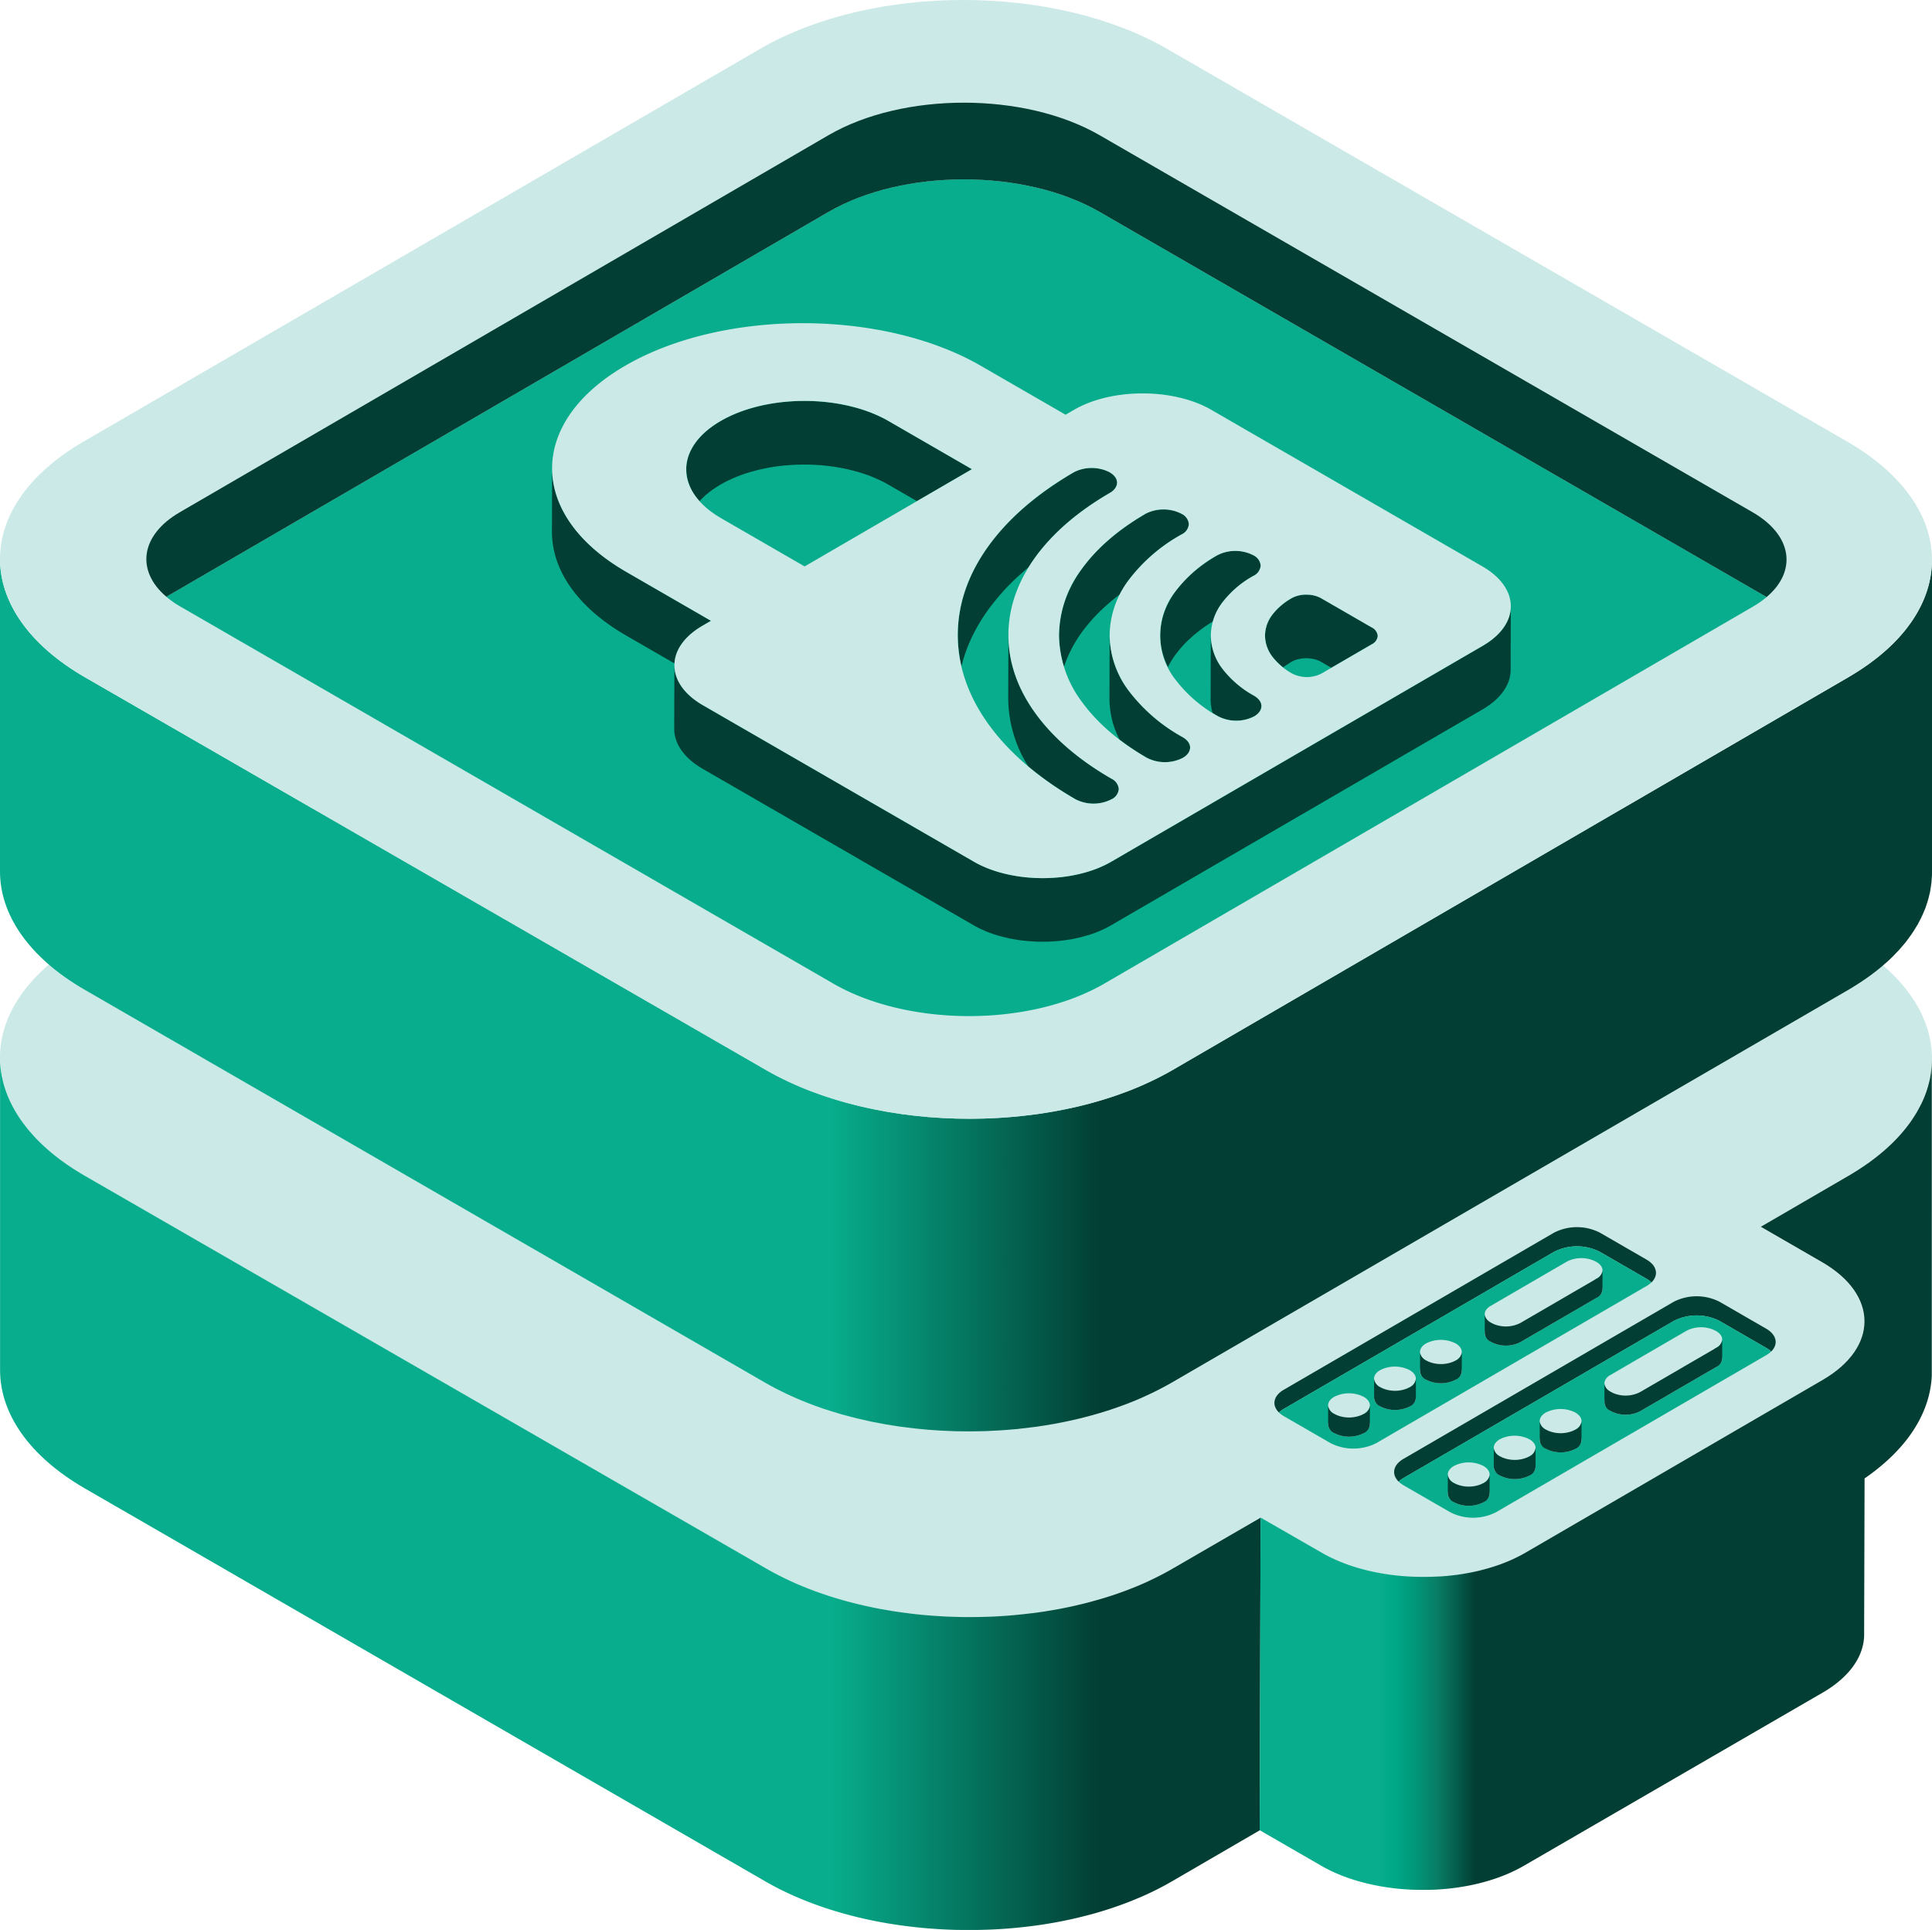
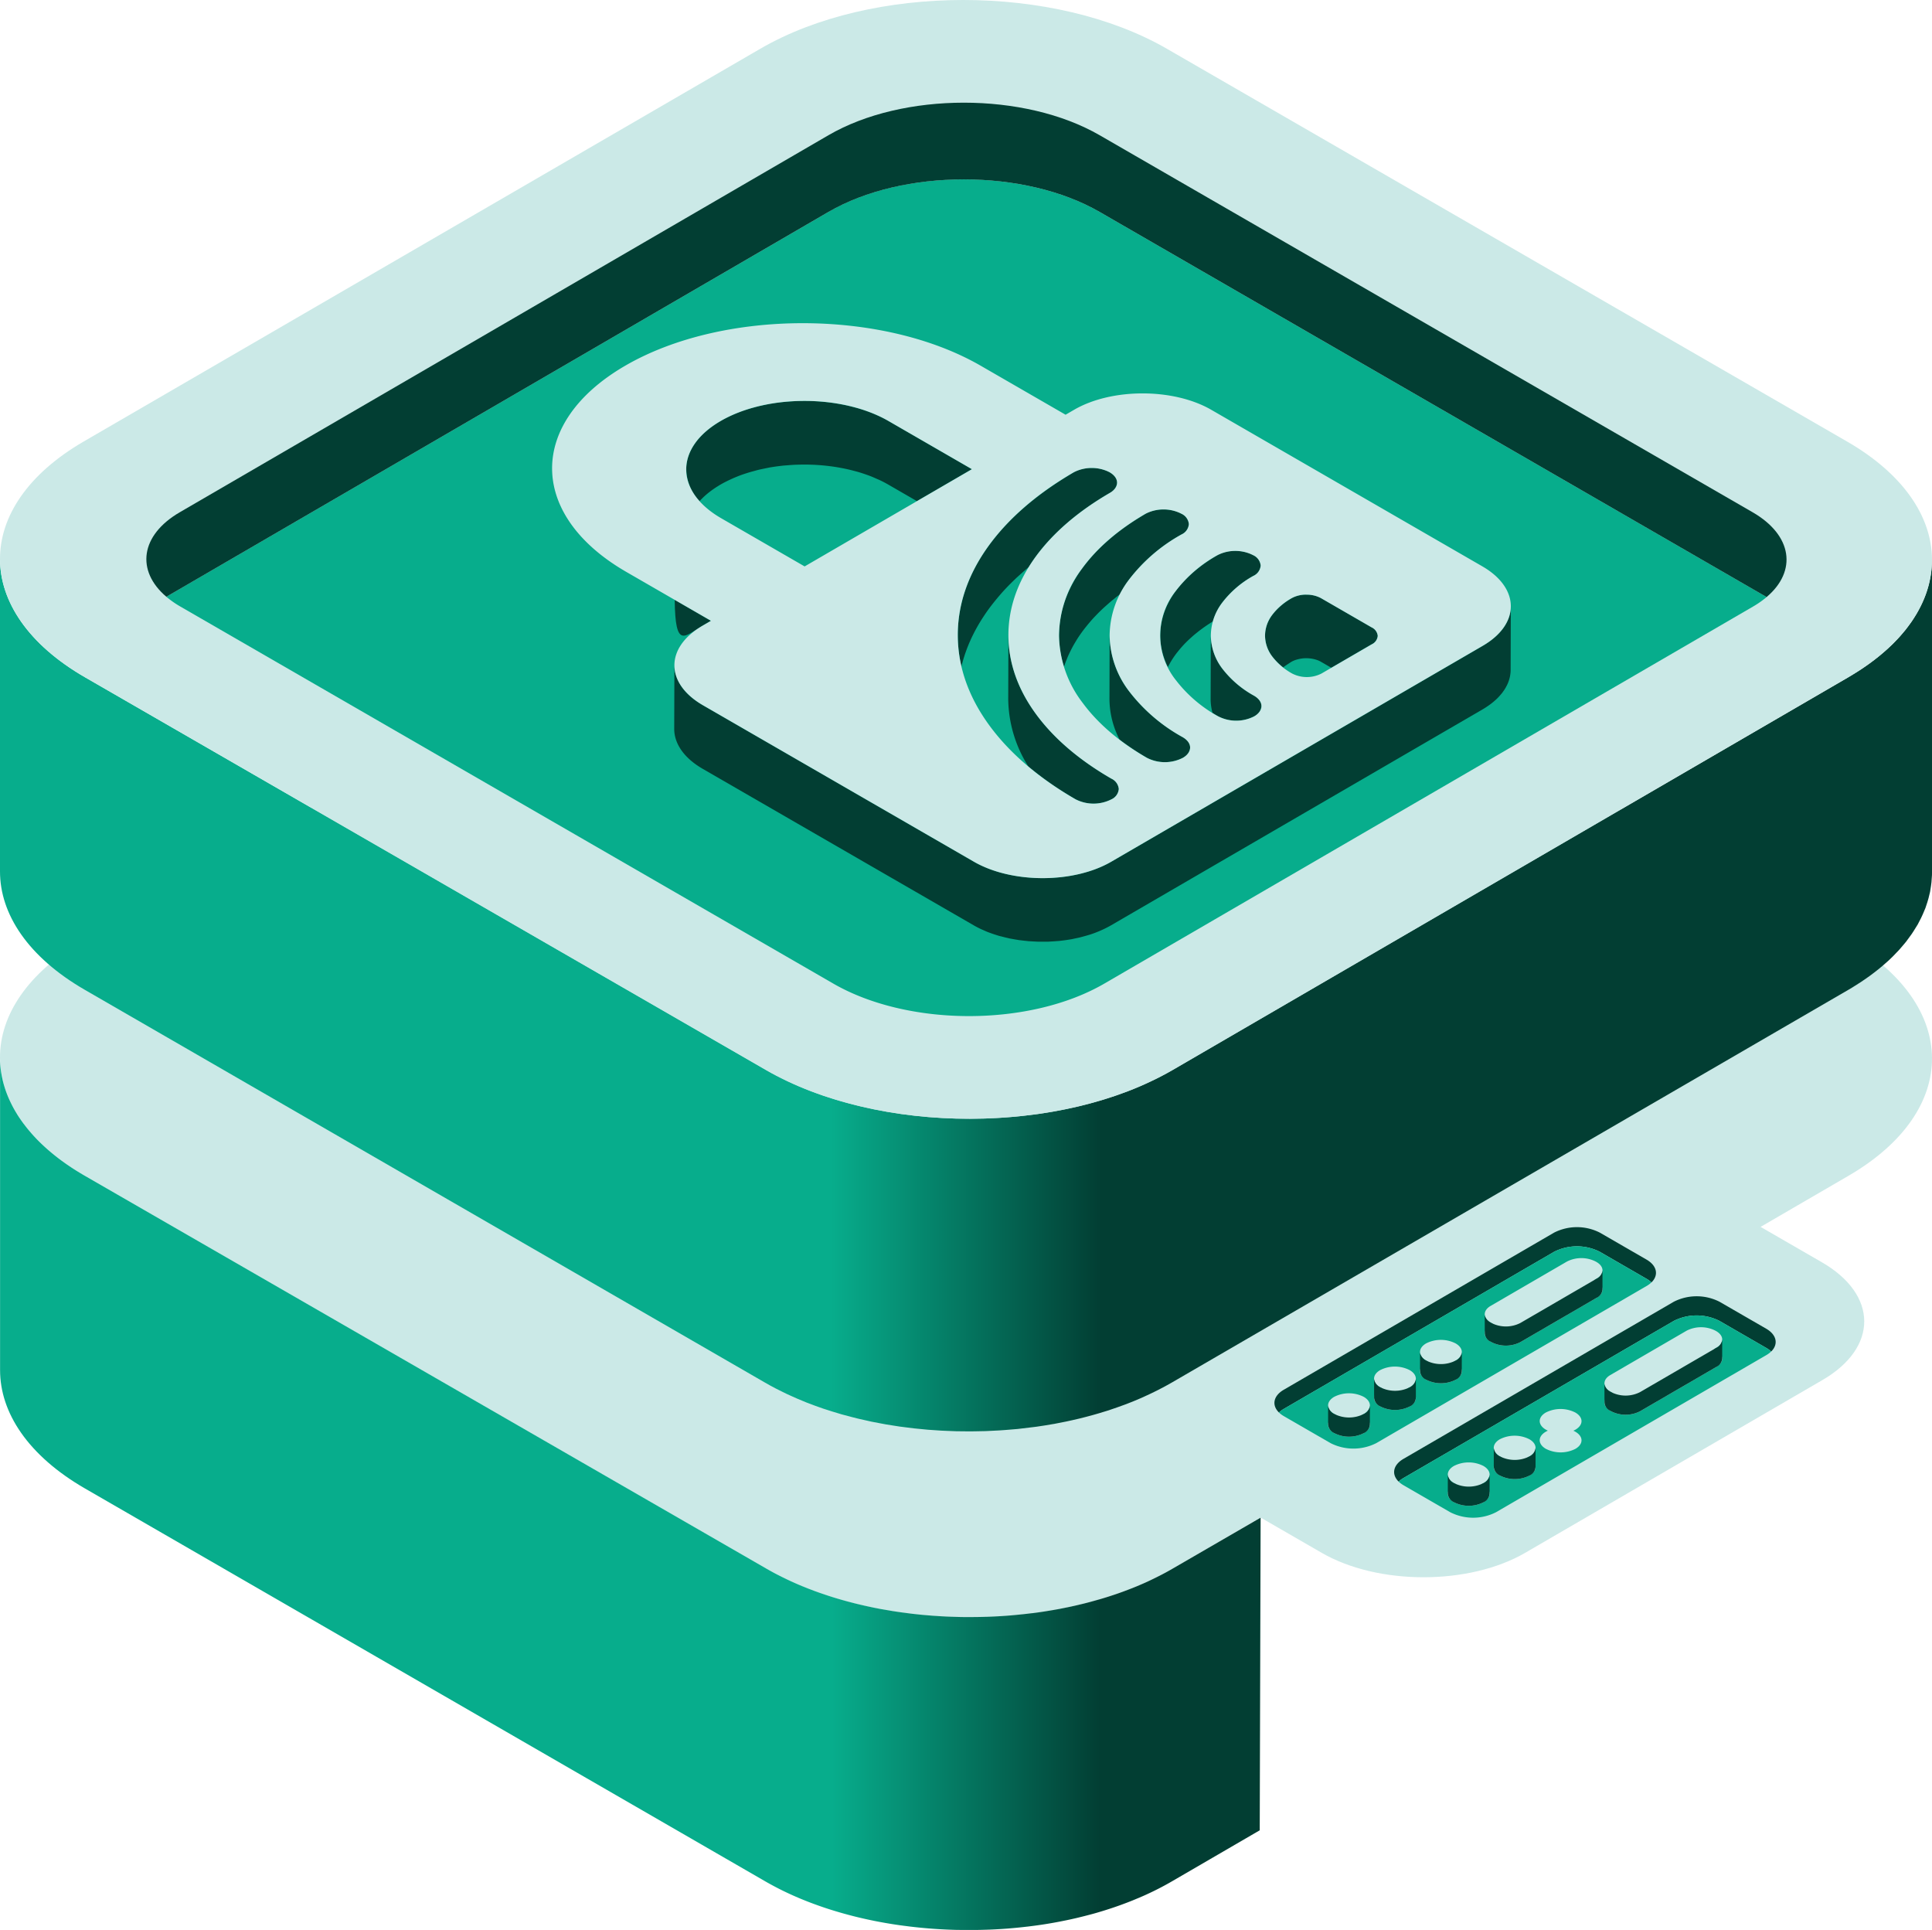
<svg xmlns="http://www.w3.org/2000/svg" width="503.782" height="503.187" viewBox="0 0 503.782 503.187">
  <defs>
    <linearGradient id="a" y1="389.404" x2="328.695" y2="389.404" gradientUnits="userSpaceOnUse">
      <stop offset="0.66" stop-color="#07ad8c" />
      <stop offset="0.873" stop-color="#023e33" />
    </linearGradient>
    <linearGradient id="b" x1="328.464" y1="384.417" x2="503.781" y2="384.417" gradientUnits="userSpaceOnUse">
      <stop offset="0.18" stop-color="#07ad8c" />
      <stop offset="0.202" stop-color="#00a787" />
      <stop offset="0.231" stop-color="#00977a" />
      <stop offset="0.264" stop-color="#097d65" />
      <stop offset="0.299" stop-color="#045747" />
      <stop offset="0.32" stop-color="#023e33" />
    </linearGradient>
    <linearGradient id="c" y1="259.407" x2="503.782" y2="259.407" gradientUnits="userSpaceOnUse">
      <stop offset="0.43" stop-color="#07ad8c" />
      <stop offset="0.57" stop-color="#023e33" />
    </linearGradient>
  </defs>
  <path d="M503.782,276.053v0Z" transform="translate(0)" style="fill:#0f6d8f" />
  <path d="M481.638,245.116c29.388,16.968,29.543,44.474.352,61.438l-22.905,13.311,15.962,9.215c14.691,8.482,14.762,22.235.166,30.717L397.687,404.85c-14.6,8.482-38.339,8.486-53.03,0L328.7,395.639l-22.9,13.31c-29.191,16.964-76.679,16.964-106.068,0L22.138,306.552c-29.382-16.963-29.537-44.47-.345-61.433l176.431-102.4c29.191-16.964,76.679-16.964,106.061,0Z" transform="translate(0)" style="fill:#cbe9e7" />
  <path d="M305.79,408.949c-.2.119-.41.236-.616.353l0,0-.207.117c-.166.093-.333.187-.5.279l0,0-.064.036h0l-.027.015q-.372.206-.747.406l-.005,0q-.265.143-.534.284l0,0q-.435.228-.876.453l-.007,0q-.267.137-.535.27h0l-.415.206-.361.177h0q-.411.2-.826.4h0l-.331.155-.42.2h0l-.578.263,0,0-.154.069h0l-.163.072q-.264.119-.531.236l-.006,0-.653.282h0l-.163.07h0c-.222.094-.445.189-.668.282h0l-.418.171-.279.114,0,0-.154.062,0,0c-.2.082-.4.163-.608.243l-.012,0-.077.03,0,0-.412.16q-.713.276-1.435.543l-.422.155,0,0q-.444.16-.89.318h0l-.7.244h0l-.132.045h0l-.6.2-.008,0-.207.069-.662.217h0c-.257.083-.514.166-.773.247l-.008,0-.047.016h0q-.5.155-.993.306l-.1.031-.011,0-.577.173h0l-.316.092-.014,0q-1.1.321-2.215.62h0l-.385.1h0l-.477.125h0l-.384.1h-.006l-.461.117h0l-.181.045q-.871.216-1.75.419l-.213.049h0l-.47.106h0l-.185.041c-.227.051-.455.1-.682.15h0l-.41.088h0q-1.131.24-2.272.457h0l-.372.071h0l-.491.09-.023,0-.4.073h0l-.335.059-.464.082h-.008q-.954.165-1.915.314h0l-.78.119h0l-.6.088-.18.026h0l-.19.027h-.006l-.355.049q-.41.057-.821.111l-.4.052H269l-.182.023h0l-.158.019c-.211.026-.421.053-.632.078h0l-.353.041c-.212.025-.424.05-.636.073h0l-.231.025q-1.185.13-2.374.238h-.007l-.769.067h0l-.083.007h0l-.291.023c-.212.017-.424.035-.636.051h0l-.781.057h0l-.209.014-.727.048h0l-.034,0h-.013q-.382.024-.765.045H260.1l-.437.024-.466.024h-.007q-.524.026-1.047.047h0c-.252.011-.5.02-.757.029h0l-.078,0h0l-.128,0-.8.025h0l-.4.009h-.021l-.545.012-.369.006h-.018l-.519.008h-.1c-.275,0-.55.006-.826.007h0l-.411,0h0c-.176,0-.351,0-.526,0h-.169l-.753,0h-.007l-.422,0h0l-.571-.008-.353-.006h-.005q-1.308-.026-2.613-.076l-.144-.006h0l-.662-.028-.251-.012h0q-.7-.033-1.391-.074h0l-.115-.007q-.849-.05-1.7-.111h-.015l-.256-.019q-.775-.059-1.551-.125l-.023,0-.394-.035h0l-.5-.047-.029,0-.366-.034h0l-.543-.055h-.008c-.118-.012-.237-.023-.355-.036h0q-.819-.086-1.635-.182l-.162-.019h0q-1.346-.16-2.682-.35h0l-.236-.035-.013,0q-.423-.06-.844-.124l-.128-.019h-.008l-.591-.091h0c-.119-.018-.237-.038-.356-.057h-.011q-1.172-.187-2.335-.4h0l-.4-.074H230l-.483-.09h0l-.037-.007q-.428-.081-.852-.165h-.006l-.239-.047-.651-.131h0l-.165-.034-.464-.1h0l-.744-.16h0l-.135-.029h0l-.224-.05-.59-.131h0c-.243-.055-.485-.111-.728-.168h0l-.107-.025h0c-.244-.057-.489-.116-.733-.175h-.006l-.135-.033h0c-.247-.06-.493-.12-.738-.182h0l-.1-.025-.005,0-.051-.013c-.472-.119-.941-.241-1.41-.366l-.071-.018-.007,0-.5-.135-.329-.09h0l-.445-.125-.417-.117h0l-.129-.037h0l-.2-.058-.623-.181h0l-.676-.2-.008,0-.041-.013h0q-.366-.111-.73-.225h0q-.465-.144-.926-.294h0l-.37-.121q-.759-.247-1.51-.507l-.484-.168-.007,0-.249-.089-.448-.16-.006,0-.2-.073h0l-.558-.2-.005,0q-.88-.325-1.747-.667h0l-.321-.128-.529-.212-.375-.153-.017-.007-.257-.1h0q-.315-.13-.629-.264l-.027-.011-.074-.031h0c-.246-.1-.49-.209-.734-.315h0l-.334-.147-.388-.172h0l-.455-.206-.268-.121,0,0-.275-.127h0l-.151-.071q-.29-.134-.577-.27h0l-.416-.2h0l-.3-.146h0l-.393-.192-.006,0q-.548-.27-1.087-.547l-.308-.159-.009,0-.291-.151h0l-.407-.214,0,0-.268-.143-.005,0c-.141-.075-.281-.152-.421-.228l-.01-.006-.473-.26-.224-.124,0,0-.223-.124c-.222-.125-.444-.252-.665-.379L22.138,306.552l-.343-.2-.156-.092-.186-.109-.471-.282q-.438-.264-.868-.532l-.192-.12-.132-.083-.171-.108-.159-.1c-.047-.029-.093-.059-.139-.089l-.182-.117-.156-.1-.165-.108-.13-.085L18.5,304.3l-.127-.085-.185-.124-.151-.1-.16-.108-.175-.12-.131-.09-.15-.1-.164-.114-.118-.083-.183-.129-.136-.1-.165-.118-.154-.111-.14-.1L16.2,302.7l-.142-.1-.147-.109-.144-.107-.133-.1-.163-.122-.119-.091-.166-.126-.116-.089-.172-.133-.107-.084-.175-.136-.115-.091-.16-.126-.15-.121-.123-.1-.129-.105-.154-.125-.123-.1-.139-.115-.137-.114-.139-.116-.116-.1-.148-.126-.136-.117-.122-.1-.134-.116-.133-.116-.106-.093-.155-.137-.108-.1-.141-.126-.124-.112-.13-.117-.121-.112-.127-.116-.121-.112-.13-.121-.105-.1-.141-.133-.1-.094-.146-.14-.091-.088-.146-.142-.105-.1-.126-.125-.119-.118-.113-.113-.114-.115-.12-.122-.109-.111-.12-.124-.107-.112-.117-.122-.1-.11L9.1,296.47l-.1-.1-.125-.134-.1-.105L8.66,296l-.109-.12-.1-.112-.111-.124-.106-.119c-.035-.039-.069-.079-.1-.118l-.1-.118-.1-.119-.108-.126-.089-.1-.117-.138-.086-.1c-.037-.046-.075-.091-.113-.136l-.093-.112-.105-.129-.088-.108-.109-.134c-.031-.039-.062-.077-.092-.116s-.064-.079-.095-.119l-.1-.132-.087-.111-.093-.12-.1-.132-.082-.107-.1-.135L6.175,293l-.1-.134L6,292.753l-.1-.131-.088-.121-.089-.125-.085-.119-.087-.123-.09-.128-.084-.121L5.3,291.77c-.032-.047-.064-.093-.095-.14l-.069-.1c-.033-.047-.065-.095-.1-.143l-.071-.106c-.03-.046-.06-.092-.091-.138l-.078-.12-.08-.124-.077-.12-.083-.132-.072-.115L4.4,290.39l-.065-.106c-.028-.047-.057-.094-.086-.141l-.068-.113L4.1,289.9l-.07-.118-.075-.128-.072-.125-.075-.13-.064-.113-.079-.14-.064-.116-.072-.13-.068-.125-.067-.124-.071-.132-.063-.121-.066-.126-.067-.13-.062-.12L3,287.881l-.059-.118-.066-.134-.059-.12-.064-.134-.056-.117c-.023-.047-.045-.094-.067-.141L2.572,287l-.063-.136-.057-.125-.057-.127-.055-.125-.057-.131-.055-.127-.056-.131-.051-.119-.057-.138-.049-.121c-.018-.043-.035-.086-.052-.129l-.053-.13-.049-.125-.05-.13-.051-.133-.045-.119c-.017-.045-.034-.091-.05-.136l-.047-.126c-.015-.043-.03-.085-.046-.128l-.045-.126c-.016-.045-.031-.09-.047-.134l-.043-.125c-.015-.044-.03-.088-.044-.132l-.042-.124c-.015-.046-.03-.093-.046-.14l-.036-.114-.047-.145-.035-.114c-.015-.047-.029-.093-.043-.139l-.038-.125-.037-.126c-.013-.044-.026-.088-.038-.132S1,282.8.993,282.76l-.035-.125L.922,282.5l-.035-.128c-.012-.043-.023-.087-.035-.131l-.033-.128-.032-.127-.034-.135-.031-.127-.03-.126c-.011-.047-.021-.093-.032-.14l-.028-.121c-.01-.048-.021-.095-.031-.143l-.025-.112c-.01-.05-.021-.1-.031-.149l-.024-.115-.027-.136-.025-.126c-.008-.043-.016-.086-.025-.129s-.017-.091-.025-.136L.4,280.172c-.009-.045-.017-.091-.025-.136l-.021-.129c-.007-.043-.015-.087-.022-.131s-.014-.092-.022-.138l-.018-.119c-.008-.048-.015-.1-.022-.145l-.017-.116-.018-.134-.018-.132-.015-.12-.018-.142L.167,278.6c0-.041-.009-.081-.014-.122s-.01-.1-.016-.15l-.011-.113c-.005-.044-.009-.088-.013-.133S.1,277.992.1,277.947s-.006-.081-.01-.121-.008-.091-.011-.137-.007-.09-.01-.135l-.009-.126-.009-.136-.008-.124-.007-.14-.007-.122-.006-.131-.005-.134,0-.125c0-.044,0-.088,0-.133s0-.093,0-.14l0-.12c0-.045,0-.09,0-.135s0-.087,0-.13,0-.084,0-.127v81.406c-.032,11.188,7.353,22.394,22.138,30.931L199.491,490.462c.221.127.442.253.665.379l.227.126q.224.126.449.25l.258.14c.14.076.28.153.421.228l.282.151.4.21.311.161c.126.066.253.131.38.2l.311.158.385.193.323.161.382.187.314.152.405.193.307.146.42.195.291.135.44.2.286.129c.165.074.331.146.5.219.075.033.15.067.225.1.242.106.485.21.728.314l.148.062c.194.082.388.164.583.244l.3.121.446.182.321.128.324.13.114.045.21.082.532.205.174.067q.342.131.687.259l.163.06.551.2.213.077.673.24.03.01c.233.082.468.163.7.243l.216.074.547.184.184.062.71.232.153.049.591.188.191.06c.242.075.485.151.729.225l.051.015q.336.1.673.2l.226.067.6.174.135.039.054.016.663.186.153.042.714.195.118.032q.759.2,1.525.4l.118.029c.243.061.487.122.731.181l.151.037.727.173.116.027.719.166.069.016.753.167.142.031q.37.081.742.159l.128.027.256.054.249.05.48.1.413.082.484.094.409.078.5.092.4.073.507.09.4.07.507.086.4.066.549.089.348.056.611.093.3.046.691.1.2.03.021,0,.749.1.141.02q.9.12,1.8.228l.276.031q.311.037.623.072l.345.038c.186.02.371.041.557.06l.349.035.557.056.366.035.534.05.394.034.51.044.07.006.331.026.509.04.409.03.492.035.442.029c.156.01.311.021.467.03l.427.025.493.029.4.02.519.026.392.018.515.022.41.015c.168.007.335.013.5.018l.415.013.49.014.175,0,.243,0,.523.011.416.008.512.007.422,0,.522,0,.4,0h.944l.522,0,.406,0,.537-.008.4-.007.534-.012.4-.01.635-.019.266-.008h.029l.081,0,.759-.029.115,0,.779-.035.16-.008c.256-.012.513-.026.77-.04l.139-.008q.384-.021.768-.045l.048,0c.267-.016.533-.034.8-.052l.137-.01.781-.057.135-.01.792-.064.085-.007.772-.067.084-.008.791-.074.137-.014.155-.015q.322-.032.643-.066l.114-.012.687-.074.205-.023.787-.091.033,0,.761-.094.185-.024q.393-.049.786-.1h.006l.778-.107.21-.03c.239-.034.478-.068.716-.1l.066-.009q.392-.058.783-.12l.181-.028.68-.109.121-.02c.259-.042.517-.086.776-.13l.162-.028q.341-.058.681-.12l.123-.021.082-.015.329-.061c.168-.03.337-.061.5-.093l.381-.072.506-.1.394-.078.494-.1.4-.081.479-.1.417-.089.463-.1.409-.091.468-.106.409-.095.468-.11.4-.1.464-.113c.136-.034.273-.067.409-.1.155-.038.309-.077.463-.117l.391-.1.475-.124.392-.1.467-.127.384-.1.475-.133.38-.107.506-.147.333-.1.563-.169.284-.085q.418-.128.835-.258l.1-.033c.244-.077.487-.154.729-.233l.028-.009.683-.224.163-.055q.308-.1.613-.207l.124-.042q.354-.121.707-.246l.147-.052q.3-.108.606-.217l.137-.049c.235-.085.469-.172.7-.259l.125-.047c.2-.074.4-.149.6-.225l.153-.059c.233-.089.466-.18.7-.271l.081-.032.622-.248.154-.063q.693-.281,1.377-.572l.158-.067.669-.289.009,0,.683-.3.149-.067q.294-.132.587-.267l.095-.044q.329-.151.655-.306l.15-.071q.281-.134.558-.268l.118-.057c.218-.106.434-.213.65-.32l.123-.062q.274-.137.546-.275l.139-.071q.319-.164.636-.33l.105-.055q.271-.142.54-.287l.154-.083c.209-.113.418-.226.625-.341l.058-.032q.283-.157.564-.316l.156-.088q.309-.175.616-.353l22.9-13.311.231-81.516Z" transform="translate(0)" style="fill:url(#a)" />
-   <path d="M344.756,486.558l.132.073.205.114.134.073.209.114.138.073.2.107.152.079.191.1.157.08.193.1.158.078.2.1.152.074.208.1.149.07.222.1.13.06.219.1.154.07.234.1.12.053.363.156.113.048.254.106.155.064.214.087.167.067.156.062.037.014q.245.1.492.191l.091.034c.138.052.276.1.416.155l.135.05.5.179h0l.506.175.136.045c.142.048.284.095.427.141l.1.031q.257.084.514.163l.114.036.423.128.127.038q.261.078.523.153l.014,0,.094.026.336.094.176.048.277.075.188.05.276.071.18.046.3.075.156.038.343.083.123.029.465.107.061.014.393.087.178.038.3.062.07.015.123.025.244.05.208.041.242.047.2.038.253.047.194.036.259.046.194.034.252.043.206.034.247.04.2.032.278.043.176.027.285.041.154.023.018,0,.242.033.2.029.23.03.218.028.444.055.117.013.335.039.2.022.243.026.283.028.164.017.257.024.2.019.244.021.207.018.038,0,.2.016.216.017.244.017c.07.006.139.011.209.015l.239.016.215.014.233.014.229.013.214.011.24.012.227.01.224.01.235.009.224.008.229.007.224.006.092,0,.134,0,.243.006.228,0,.24,0,.217,0,.248,0h.689l.242,0,.226,0,.25,0,.211,0,.25,0,.221-.006.3-.009.142,0h.011c.165,0,.329-.012.494-.019l.126,0,.353-.017.2-.01.3-.016.187-.011.3-.019.2-.014.285-.02.2-.015.321-.025.163-.013q.239-.019.477-.042l.132-.012.354-.034.048,0,.1-.011.418-.043.152-.017q.237-.026.474-.054l.078-.009.535-.067.143-.018.415-.056.149-.02c.179-.025.357-.051.536-.078l.042-.006.488-.076q.084-.012.168-.027c.135-.021.27-.043.4-.066l.131-.022q.265-.045.529-.093l.024,0,.146-.027.277-.051.177-.034.263-.05.2-.041.233-.047.219-.045.224-.047.211-.045.233-.051.195-.044.25-.056.189-.044.247-.058.19-.045.246-.06.187-.047.245-.062.19-.048.244-.064.183-.049.245-.066.19-.052.245-.069.172-.049.293-.085.131-.038.264-.079.167-.05.181-.056.428-.134.217-.07.016,0,.055-.018c.144-.047.288-.094.431-.143l.145-.049.373-.128.128-.044c.157-.056.315-.112.471-.169l.127-.046c.123-.046.247-.091.37-.138l.142-.054.4-.154.082-.032c.157-.062.313-.124.469-.188l.122-.05.36-.149.137-.058c.154-.065.306-.131.458-.2l.039-.017.423-.189.13-.06c.12-.054.239-.11.358-.165l.108-.051c.15-.07.3-.142.447-.214l.093-.046.361-.179.124-.063c.125-.063.25-.127.373-.192l.075-.038q.217-.114.432-.231l.109-.059c.111-.06.222-.121.332-.183l.121-.067c.142-.081.283-.161.424-.243l77.757-45.053.3-.176.079-.047.079-.047.1-.063.171-.1.161-.1.171-.107.157-.1.165-.1.163-.107.151-.1.166-.111.151-.1.158-.108.151-.1.152-.107.153-.109.146-.105.151-.111.146-.108.145-.109.142-.108.147-.113.138-.108.137-.109.144-.115.133-.108.136-.112.144-.12.121-.1.144-.124.118-.1.144-.128.113-.1.137-.124.09-.082.033-.03.052-.049.181-.17.04-.038.2-.2.053-.053c.058-.056.115-.113.171-.17l.038-.038c.067-.067.132-.135.2-.2l.05-.052.159-.168.043-.046.188-.2.041-.046.156-.174.04-.045.178-.206.041-.049c.048-.056.095-.113.142-.17l.045-.053.167-.2.037-.048c.023-.029.047-.057.069-.086l.04-.051c.043-.056.086-.111.128-.167l.072-.093.135-.182.059-.081c.052-.071.1-.143.155-.216l.034-.048c.061-.087.122-.175.181-.264l.047-.071c.044-.064.087-.129.129-.194l.061-.1c.036-.057.073-.114.108-.171l.063-.1.1-.169.06-.1.1-.169c.012-.022.026-.044.038-.065l.022-.04.08-.145.06-.111.08-.151c.019-.036.038-.072.056-.108s.05-.1.074-.146l.057-.113.075-.157c.016-.034.033-.067.048-.1.03-.064.059-.128.088-.193l.031-.067c.038-.087.076-.174.113-.261l.018-.045c.03-.071.06-.143.088-.214l.038-.1c.022-.056.044-.111.064-.166l.007-.017c.011-.029.021-.058.032-.088.019-.051.038-.1.056-.154.013-.035.024-.07.036-.105.018-.051.036-.1.053-.154l.036-.112c.016-.048.032-.1.047-.145s.024-.078.035-.117.03-.1.043-.145.023-.079.034-.118.026-.093.038-.139l.033-.126c.012-.045.023-.09.034-.135s.021-.085.031-.128.021-.088.031-.133l.027-.123.03-.141.01-.048.014-.074c.009-.046.018-.093.026-.139s.015-.082.022-.124.017-.1.024-.144l.018-.115c.008-.05.015-.1.022-.15l.016-.115c.006-.049.013-.1.018-.147s.01-.08.014-.119.011-.1.015-.148.008-.076.011-.114.009-.1.013-.15.006-.078.008-.118.007-.1.009-.146,0-.078.007-.117l.006-.15,0-.082v-.1c0-.077,0-.153,0-.229l.115-40.663q.288-.2.571-.4l.062-.044.239-.17.094-.067.21-.15.085-.062.211-.154c.041-.029.081-.06.122-.09l.166-.121.13-.1.171-.128.1-.077.185-.14.108-.083.182-.139.1-.079.18-.14.11-.086.169-.134.116-.092.162-.129.121-.1.151-.122.13-.106.141-.116.135-.111.134-.112.129-.108.145-.122.118-.1.141-.12.127-.109.142-.124.109-.095.15-.131.12-.106.124-.111.139-.125.11-.1.141-.127.112-.1.078-.072.048-.045.221-.206.07-.065.287-.272.069-.067.224-.216.082-.08.253-.25.027-.027c.092-.091.183-.182.273-.274l.09-.091c.065-.067.13-.133.194-.2l.082-.084.234-.244.037-.039.261-.278.074-.08.2-.213.074-.082c.078-.085.156-.171.233-.257l.024-.027c.084-.095.168-.189.25-.283l.073-.084c.06-.068.119-.137.178-.205l.079-.092.221-.261.02-.024c.082-.1.162-.194.242-.291l.058-.07.176-.217.076-.094c.072-.089.143-.179.213-.268l.012-.015,0,0c.067-.085.133-.171.2-.256l.07-.09.133-.175.073-.1.119-.159.087-.117.109-.147.08-.111.115-.159.075-.1.12-.169.066-.094c.053-.076.106-.151.158-.227l.053-.077.152-.223.049-.074.125-.188.068-.1.105-.161.071-.11.1-.156.072-.114c.035-.055.07-.11.1-.165l.059-.095.112-.183.054-.09c.054-.088.107-.177.159-.266l.01-.016.146-.25.049-.086c.036-.061.07-.122.105-.183l.02-.034.044-.079.075-.134.068-.124.078-.143.056-.1.084-.156.056-.107.073-.14.065-.126.068-.132.062-.123c.022-.045.045-.09.067-.136s.042-.083.062-.125.046-.093.068-.14l.055-.114.069-.144c.018-.04.037-.079.056-.119l.066-.142c.017-.039.036-.078.053-.117s.049-.107.073-.161l.043-.1c.028-.061.055-.123.082-.185s.043-.1.064-.149.053-.122.078-.183.045-.106.067-.159l.04-.1c.019-.047.039-.095.058-.143l.05-.123.049-.126.054-.137.045-.117.056-.146.013-.036c.012-.03.022-.059.033-.089l.048-.13c.017-.046.034-.092.05-.138l.041-.115c.017-.045.033-.091.049-.136l.045-.132.043-.126.042-.125.045-.137.042-.128c.013-.042.027-.083.04-.125s.029-.091.043-.137.025-.08.037-.12.029-.094.043-.141l.036-.12c.013-.046.027-.092.04-.138l.035-.124.038-.132.037-.134.033-.124.036-.134.032-.125c.012-.046.024-.091.035-.137s.021-.082.031-.123l.034-.139.029-.12c.011-.047.022-.093.032-.139l.029-.126.03-.133.03-.139.025-.119.03-.146.019-.091,0-.024.03-.157.021-.107.026-.141.023-.126.024-.136.021-.125.028-.169.015-.094c.014-.087.027-.175.04-.263v0c.013-.086.025-.172.037-.258l.015-.12c.006-.047.013-.095.019-.143s.009-.079.014-.118l.018-.148c0-.04.009-.079.013-.119s.011-.1.016-.143l.012-.128c0-.045.009-.091.014-.136s.007-.082.011-.124l.012-.142c0-.041.007-.082.01-.123s.007-.093.011-.139l.009-.127.009-.139.007-.121c0-.048.006-.1.008-.146l.006-.119.006-.144,0-.12c0-.048,0-.1,0-.144l0-.056v-.056c0-.068,0-.135,0-.2v-.106c0-.1,0-.2,0-.3V276.106q0,.3-.01.591l0,.07v.033l-.006.186,0,.045v.021c0,.074-.007.147-.01.22l0,.023v.009c0,.064-.007.128-.011.192l0,.066,0,.033-.012.177,0,.055v.021c0,.066-.01.132-.016.2l0,.044,0,.022c-.006.062-.011.124-.017.186l0,.058,0,.023c0,.056-.011.111-.016.167l-.008.074,0,.018c0,.05-.011.1-.016.15l-.011.094,0,.037c-.006.048-.011.1-.017.144l-.011.085,0,.031c-.006.051-.013.1-.02.153l-.01.079,0,.029c-.031.227-.066.453-.1.679v.011l-.01.063-.006.033c-.012.066-.023.132-.035.2l-.006.035v.008l-.033.183-.013.071,0,.022-.036.188-.01.052,0,.012c-.01.052-.021.1-.032.156-.006.031-.012.062-.019.093l0,.01c-.015.072-.03.143-.046.215l-.009.04v0l-.027.125,0,0-.007.032c-.017.078-.036.155-.054.233h0v0q-.15.635-.332,1.267l-.007.022-.016.056c-.043.146-.087.293-.132.439l-.008.025-.016.052c-.021.067-.043.134-.064.2l0,.009,0,.014-.075.229-.007.021-.011.031c-.021.064-.042.127-.064.19l-.01.03-.017.048c-.023.066-.045.131-.069.2l-.008.025-.016.045-.063.174-.012.033-.014.037c-.022.059-.043.118-.066.177l-.015.042-.022.057c-.02.055-.041.109-.063.164l-.016.042-.016.041c-.024.061-.047.121-.071.181l-.016.041-.017.04c-.022.057-.045.113-.068.169l-.023.057-.02.049c-.022.052-.044.1-.065.156l-.021.051-.016.036c-.02.048-.04.095-.061.143v0l-.01.023-.105.241-.031.07-.019.042-.075.167-.022.049-.019.04-.069.15-.032.069-.016.033c-.028.06-.057.12-.085.181l-.023.049-.009.017-.088.183-.026.053-.011.021c-.031.064-.063.128-.1.192l-.024.049-.007.014-.1.189-.026.051-.009.016q-.224.437-.465.871l-.007.013-.025.044c-.034.063-.069.125-.1.188l-.009.016-.022.038-.11.193-.021.037-.029.05-.1.168-.019.033-.009.016-.031.052c-.032.052-.063.1-.095.158l-.033.056-.038.062-.106.173-.023.037-.015.025-.115.185-.032.051-.017.026q-.273.434-.563.864l-.01.015-.018.026c-.044.066-.088.131-.133.2v0l-.053.076-.025.037-.1.15-.029.041-.031.044-.136.192-.019.027-.022.031-.143.2-.024.034-.013.017c-.149.2-.3.408-.455.612h0l0,0-.187.245-.013.017-.028.035-.146.187-.026.033-.014.018-.025.032-.18.225-.008.01-.01.013c-.17.211-.342.422-.518.632l-.02.023-.041.049-.006.008-.177.208-.02.023-.023.028q-.257.3-.52.594l-.034.039-.046.052-.025.027c-.053.06-.107.119-.161.178l-.023.026-.036.04c-.181.2-.364.4-.551.593l-.024.025-.037.039-.014.015-.212.222-.008.007-.015.016q-.3.306-.6.61l-.023.024-.028.027-.02.019c-.076.077-.154.153-.232.229v0l0,0c-.123.12-.246.24-.371.36h0l-.006,0-.256.243-.024.023-.071.066v0l-.2.19-.014.014-.029.026-.176.162-.034.031-.055.051-.159.143-.03.028-.034.03-.215.192-.011.01-.021.018-.214.19-.028.024-.036.031-.191.167-.035.03-.047.041-.152.131-.058.049-.066.056-.174.147-.032.028-.028.023-.207.172-.028.024-.046.038-.191.158-.033.027-.039.031-.164.134-.074.06-.036.029-.21.168-.037.029-.04.033-.23.182-.015.011-.009.008-.226.176-.053.041-.029.022-.187.145-.066.051-.051.038-.116.089-.115.087-.061.046q-.33.249-.669.5h0l-.02.015-.271.2,0,0-.105.075c-.062.045-.124.09-.187.134l-.006,0-.15.106-.155.109,0,0-.09.063-.192.135-.169.116q-.229.159-.463.317l-.008,0-.07.047-.042.029-.186.124-.016.011-.106.071-.054.036-.136.089-.018.013-.117.076-.2.13-.009.006-.109.071-.047.03-.147.1-.014.009-.149.1-.016.01-.147.094-.009.006-.183.116-.007,0-.125.079-.006,0-.181.113-.016.01-.154.1-.147.09-.03.019-.132.08-.009.006-.1.062-.3.184-.054.032,0,0-.293.174,0,0-.123.073-.009.006-.373.218-.029.017-22.905,13.311,15.962,9.215c14.691,8.482,14.762,22.235.166,30.717l-16.268,9.454-61.258,35.6q-.429.249-.87.489l-.007,0-.075.041q-.231.124-.465.248h0l-.069.035q-.689.358-1.4.695l0,0-.037.017-.43.2h0l-.122.055,0,0-.442.2-.006,0h0c-.182.08-.366.159-.549.236l-.053.023h-.005c-.117.05-.235.1-.353.147l-.007,0-.067.027q-.567.232-1.146.45h0l-.446.166-.042.015h0l-.518.185-.064.022-.012,0q-.477.166-.959.323l-.007,0-.062.02h0c-.131.043-.262.085-.394.126l-.016,0,0,0-.071.021-.343.107h0l-.1.031-.313.094,0,0-.15.044-.277.08h0l-.072.02-.353.1h0l-.056.015-.364.1h0l-.118.031-.309.081h0l-.048.012-.378.1h0l-.2.05h-.006l-.229.056h0l-.2.048h0l-.219.051h0c-.069.017-.139.033-.208.048h0l-.338.076-.09.02h0l-.362.079-.075.016h0l-.247.052-.01,0-.185.038h0l-.249.05h0l-.12.024-.33.064h-.007l-.066.013-.364.068-.013,0-.144.027-.562.1h0l-.037.007-.5.083h0l-.157.026h0c-.162.026-.325.051-.488.075h0l-.042.007h0c-.176.026-.353.052-.529.076h0l-.092.013-.467.063h-.007l-.14.018h0q-.829.107-1.665.191h0l-.137.014h0l-.326.031-.025,0-.066.006c-.2.018-.4.036-.6.052l-.059,0h-.012q-.428.035-.855.064h0l-.067,0-.42.027h-.008l-.187.011H374.9l-.3.016h0l-.061,0q-.549.029-1.1.048h0l-.12,0h-.027l-.357.01-.122,0H372.8c-.129,0-.259.006-.388.009h-.085l-.288.005h0l-.187,0h0q-.366,0-.732,0h-.222l-.442,0h-.013l-.358-.006-.118,0h-.007l-.335-.007-.119,0h0l-.236-.007h-.01l-.16-.005-.429-.016-.085,0h0l-.218-.009h0l-.032,0q-.282-.012-.564-.027l-.085,0h0c-.226-.012-.451-.026-.676-.04h-.014l-.106-.007q-.666-.045-1.329-.1l-.146-.013h0l-.213-.02h-.016l-.073-.007c-.3-.029-.6-.059-.9-.092l-.021,0-.056-.007c-.334-.037-.666-.076-1-.118l-.086-.011-.056-.008-.274-.035h0l-.078-.011-.032,0q-.393-.054-.785-.112h0l-.137-.021-.479-.074-.041-.007h0c-.232-.038-.464-.076-.7-.116h0l-.142-.024-.308-.055h0l-.158-.029-.284-.052h0l-.2-.039h0l-.233-.045H359.1l-.208-.042h0c-.128-.025-.256-.052-.384-.078l-.048-.01h0l-.3-.063h0l-.116-.025-.5-.11-.016,0h0l-.468-.108-.118-.028h-.007l-.336-.081h0l-.156-.039h-.006q-.667-.165-1.325-.346l-.064-.017h0l-.319-.09-.017,0-.074-.021-.551-.16h0l-.017,0q-.585-.174-1.161-.36h0l-.018-.006c-.19-.061-.379-.124-.567-.187l-.079-.027h0l-.5-.172h-.007l-.009,0c-.163-.058-.326-.116-.487-.175h0l-.139-.05h0c-.136-.049-.271-.1-.406-.151l0,0-.037-.014c-.183-.069-.366-.14-.548-.211h0l-.153-.061-.2-.082h0l-.129-.052-.335-.139-.158-.066-.021-.008-.093-.039h0l-.042-.018q-.221-.094-.438-.19h0l-.235-.1h0l-.139-.062-.013-.006-.219-.1,0,0q-.431-.2-.853-.4l-.006,0-.165-.081-.2-.1-.186-.094h0c-.1-.05-.2-.1-.3-.153l-.047-.024h0l-.146-.075,0,0c-.068-.035-.135-.071-.2-.107h0l-.147-.078-.2-.108-.005,0-.128-.07h0l-.2-.114-.011-.006c-.151-.085-.3-.17-.451-.256L328.7,395.638l-.231,81.516,15.961,9.215C344.535,486.433,344.645,486.5,344.756,486.558Z" transform="translate(0)" style="fill:url(#b)" />
  <path d="M503.724,147.37c-.021.377-.043.755-.081,1.133-.033.327-.078.655-.124.983-.052.376-.108.751-.177,1.126-.061.33-.132.66-.206.989-.082.366-.169.732-.267,1.1-.089.331-.188.661-.29.99q-.168.544-.359,1.086c-.115.324-.239.647-.367.969q-.225.57-.478,1.135-.213.477-.443.95c-.184.376-.379.751-.581,1.125-.163.3-.329.606-.5.907-.259.447-.538.89-.824,1.332-.172.268-.339.536-.521.8-.335.489-.695.972-1.061,1.455-.171.224-.328.451-.506.674-.083.1-.172.209-.257.313q-.585.72-1.219,1.431c-.117.13-.231.261-.349.391q-.751.822-1.566,1.629c-.1.1-.2.192-.3.288-.414.4-.847.8-1.286,1.195-.352.316-.714.63-1.081.943-.339.289-.681.576-1.034.861-.382.309-.776.615-1.175.919-.366.28-.735.56-1.114.836-.413.3-.839.6-1.268.892-.394.271-.79.542-1.2.809-.443.291-.9.576-1.359.861-.574.357-1.141.715-1.739,1.063l-176.2,102.4c-1.122.652-2.279,1.27-3.452,1.872-.337.173-.68.34-1.021.509q-1.369.676-2.782,1.31c-.317.142-.63.289-.95.428q-1.839.8-3.74,1.525c-.224.085-.454.163-.68.247q-1.605.6-3.252,1.141c-.452.149-.9.3-1.361.44q-.906.286-1.824.555-.774.228-1.555.447-.929.256-1.867.5c-.524.135-1.049.269-1.577.4-.634.153-1.272.3-1.912.441-.528.119-1.057.237-1.589.348-.651.136-1.308.262-1.964.387-.5.1-1,.193-1.509.282-1.405.249-2.818.478-4.242.677-.2.029-.41.051-.614.078q-1.856.251-3.727.445-.717.073-1.436.14-1.2.111-2.407.2c-.507.037-1.014.074-1.523.106-.84.052-1.681.091-2.523.127-.474.02-.947.044-1.421.059-.731.023-1.462.032-2.193.042-.511.007-1.021.02-1.532.022-.782,0-1.564-.012-2.347-.024-.46-.007-.921-.007-1.381-.019-.717-.019-1.432-.054-2.148-.084-.5-.022-1-.035-1.5-.063-.772-.042-1.541-.1-2.311-.157-.441-.031-.883-.055-1.323-.091-.94-.078-1.875-.174-2.81-.273-.266-.028-.534-.048-.8-.078q-1.8-.2-3.583-.454c-.2-.029-.406-.065-.61-.095-1.008-.148-2.014-.3-3.014-.475-.427-.074-.848-.16-1.273-.238-.773-.142-1.545-.283-2.311-.44-.4-.082-.8-.175-1.2-.262-.844-.182-1.687-.369-2.522-.569-.467-.112-.93-.233-1.394-.351q-1.141-.289-2.271-.6c-.429-.119-.856-.242-1.282-.366q-1.791-.522-3.543-1.1c-.208-.069-.42-.132-.627-.2q-2.013-.682-3.963-1.449c-.531-.207-1.056-.42-1.58-.636-.415-.171-.832-.339-1.242-.515-.589-.253-1.167-.517-1.746-.781-.379-.173-.762-.342-1.137-.52-.631-.3-1.249-.612-1.867-.925-.308-.157-.623-.307-.928-.466q-1.374-.72-2.7-1.483L22.137,176.558C7.353,168.022-.032,156.817,0,145.628v81.516c-.032,11.189,7.353,22.394,22.138,30.93L199.491,360.469q1.324.765,2.7,1.483c.305.16.62.309.928.466.618.313,1.236.626,1.867.926.375.178.758.346,1.137.519.579.264,1.157.528,1.746.781.41.176.827.344,1.242.515.4.165.792.337,1.2.5.126.05.258.092.384.141,1.3.507,2.62.993,3.962,1.448.208.07.421.133.63.2q1.749.581,3.54,1.1c.2.058.391.126.591.183.228.065.463.12.693.184q1.128.312,2.27.6c.464.117.927.238,1.394.35.835.2,1.678.387,2.523.569.315.069.625.148.942.214.085.017.172.031.257.048.766.157,1.538.3,2.311.44.425.079.846.164,1.273.238,1,.173,2.006.327,3.014.475.194.029.386.064.58.092l.03,0q1.784.252,3.583.453c.266.03.533.05.8.078.935.1,1.871.195,2.811.273l.069.007c.417.034.836.054,1.253.085.77.056,1.54.115,2.312.157.5.027,1,.041,1.5.062.716.031,1.431.065,2.147.084.059,0,.117,0,.175.007.4.01.805.006,1.207.012.783.012,1.565.026,2.347.024.511,0,1.021-.014,1.531-.021.732-.011,1.463-.02,2.194-.043.134,0,.269,0,.4-.008.34-.011.678-.037,1.017-.051.843-.036,1.684-.075,2.524-.127.509-.032,1.015-.069,1.523-.106q1.206-.089,2.407-.2c.282-.026.566-.042.847-.07.2-.02.391-.05.588-.07q1.875-.2,3.735-.446c.2-.027.4-.048.605-.076,1.424-.2,2.838-.429,4.244-.678.131-.023.265-.039.4-.063.373-.067.74-.148,1.112-.219.657-.125,1.314-.251,1.965-.387.532-.11,1.06-.229,1.588-.347.64-.143,1.279-.288,1.913-.442.528-.128,1.052-.262,1.577-.4.625-.162,1.248-.326,1.867-.5q.781-.217,1.555-.446.918-.27,1.824-.556c.265-.083.536-.158.8-.243.19-.062.373-.134.562-.2q1.646-.546,3.252-1.141c.225-.084.456-.161.68-.247q1.9-.723,3.74-1.525c.32-.139.633-.285.95-.428q1.412-.631,2.782-1.31c.341-.169.683-.336,1.021-.509,1.173-.6,2.33-1.22,3.452-1.871l176.431-102.4q.464-.268.915-.541c.284-.17.546-.349.824-.521.459-.285.916-.571,1.359-.861.408-.268.8-.539,1.2-.81.429-.3.855-.591,1.268-.892.379-.276.748-.555,1.115-.836.4-.3.792-.61,1.174-.919.353-.285.695-.572,1.034-.86.367-.313.73-.628,1.082-.945.144-.13.3-.256.444-.387.288-.266.562-.536.839-.805.1-.1.2-.193.3-.29q.816-.807,1.565-1.629c.118-.13.232-.26.349-.39q.633-.712,1.221-1.434c.084-.1.172-.206.255-.31.038-.048.08-.095.118-.143.139-.177.255-.358.39-.535.365-.481.725-.964,1.058-1.451.183-.266.35-.535.523-.8.285-.442.563-.884.823-1.33.071-.121.155-.241.224-.362.1-.181.184-.365.282-.546.2-.375.4-.75.581-1.126q.23-.473.441-.947.253-.567.48-1.138c.067-.169.15-.337.214-.507.057-.153.1-.308.152-.461.128-.361.246-.722.359-1.084.1-.331.2-.661.29-.992.1-.364.185-.729.266-1.094.045-.2.105-.394.144-.592.027-.133.039-.267.063-.4.069-.374.125-.748.177-1.123.046-.329.091-.657.124-.986.038-.377.06-.754.081-1.131.012-.221.041-.442.047-.663s.01-.439.011-.659V146.049C503.781,146.489,503.748,146.93,503.724,147.37Z" transform="translate(0)" style="fill:url(#c)" />
  <path d="M481.643,115.117c29.383,16.964,29.537,44.471.346,61.435l-176.2,102.4c-29.2,16.968-76.685,16.968-106.067,0L22.137,176.558C-7.245,159.594-7.4,132.087,21.8,115.12L198.23,12.723c29.191-16.964,76.678-16.964,106.06,0Z" transform="translate(0)" style="fill:#cbe9e7" />
  <path d="M286.738,55.252c-19.589-11.309-51.249-11.313-70.71,0L43.378,155.583c.083.07.165.14.25.209a24.984,24.984,0,0,0,3.383,2.333l170.262,98.3c19.6,11.313,51.248,11.313,70.709,0l169.158-98.3a24.713,24.713,0,0,0,3.245-2.239c.091-.074.181-.149.269-.225Z" transform="translate(0)" style="fill:#07ad8c" />
  <polygon points="460.654 155.66 460.654 155.659 460.654 155.659 460.654 155.659 460.654 155.66" style="fill:#023e33" />
  <path d="M457,133.547,286.738,35.252c-19.589-11.309-51.249-11.313-70.71,0l-169.149,98.3c-10.312,5.993-11.466,15.272-3.5,22.034L216.028,55.249c19.461-11.31,51.121-11.306,70.71,0L460.654,155.659C468.644,148.891,467.415,139.563,457,133.547Z" transform="translate(0)" style="fill:#023e33" />
  <path d="M364.71,386.281a6.488,6.488,0,0,1,1.258-.938l70.492-40.965a13.174,13.174,0,0,1,11.907,0l12.169,7.026a6.482,6.482,0,0,1,1.3.964c1.929-1.874,1.494-4.353-1.3-5.964l-12.169-7.026a13.174,13.174,0,0,0-11.907,0l-70.492,40.965C363.208,381.947,362.793,384.412,364.71,386.281Z" transform="translate(0)" style="fill:#023e33" />
  <path d="M378.17,394.266a13.174,13.174,0,0,0,11.913,0L460.575,353.3a6.487,6.487,0,0,0,1.257-.937,6.482,6.482,0,0,0-1.3-.964l-12.169-7.026a13.174,13.174,0,0,0-11.907,0l-70.492,40.965a6.488,6.488,0,0,0-1.258.938,6.535,6.535,0,0,0,1.291.959Zm41.972-31.315-.211-.121c-2.068-1.195-2.079-3.148-.024-4.343l19.9-11.563a8.287,8.287,0,0,1,7.5,0l.211.121c2.068,1.195,2.079,3.148.024,4.343l-.6.346c.124.06.245.122.361.19l.211.121c2.068,1.195,2.079,3.148.024,4.343l-19.9,11.563a8.287,8.287,0,0,1-7.5,0l-.211-.121c-2.068-1.195-2.079-3.148-.024-4.343l.6-.346C420.379,363.081,420.258,363.018,420.142,362.951Zm-17.045,9.78c-2.132-1.231-2.144-3.229-.019-4.464a8.491,8.491,0,0,1,7.7,0c2.139,1.235,2.15,3.233.031,4.464a5.771,5.771,0,0,1-.544.276,5.725,5.725,0,0,1,.513.26c2.139,1.235,2.15,3.233.031,4.464a8.492,8.492,0,0,1-7.713,0c-2.132-1.231-2.144-3.229-.019-4.464a5.644,5.644,0,0,1,.538-.273C403.436,372.913,403.262,372.826,403.1,372.731Zm-11.982,6.963c-2.133-1.231-2.144-3.229-.019-4.464a8.491,8.491,0,0,1,7.7,0c2.138,1.235,2.15,3.233.031,4.464a5.541,5.541,0,0,1-.544.276c.178.08.349.166.513.26,2.138,1.235,2.15,3.233.031,4.464a8.492,8.492,0,0,1-7.713,0c-2.133-1.231-2.144-3.229-.019-4.464a5.888,5.888,0,0,1,.538-.273A5.364,5.364,0,0,1,391.115,379.694Zm-11.982,6.964c-2.133-1.232-2.144-3.23-.019-4.464a8.483,8.483,0,0,1,7.7,0c2.139,1.234,2.15,3.232.032,4.464a5.765,5.765,0,0,1-.544.275,5.585,5.585,0,0,1,.512.261c2.139,1.234,2.15,3.232.032,4.464a8.5,8.5,0,0,1-7.713,0c-2.133-1.232-2.144-3.23-.019-4.464a5.514,5.514,0,0,1,.537-.273C379.472,386.84,379.3,386.753,379.133,386.658Z" transform="translate(0)" style="fill:#07ad8c" />
  <path d="M447.537,351.388l-19.9,11.563a8.287,8.287,0,0,1-7.5,0l-.211-.121a2.816,2.816,0,0,1-1.538-1.914l-.02,0,.012,4.521a2.543,2.543,0,0,0,1.546,2.389l.211.121a8.287,8.287,0,0,0,7.5,0l19.9-11.563a2.619,2.619,0,0,0,1.534-2.172v-5A2.619,2.619,0,0,1,447.537,351.388Z" transform="translate(0)" style="fill:#023e33" />
  <path d="M400.409,377.436h0v0Z" transform="translate(0)" style="fill:#023e33" />
  <path d="M400.409,377.468a2.7,2.7,0,0,1-1.581,2.226,8.492,8.492,0,0,1-7.713,0,2.771,2.771,0,0,1-1.6-2.158l0,4.928a2.731,2.731,0,0,0,1.606,2.23,8.492,8.492,0,0,0,7.713,0,2.6,2.6,0,0,0,1.571-2.4Z" transform="translate(0)" style="fill:#023e33" />
-   <path d="M412.391,370.514a2.7,2.7,0,0,1-1.581,2.217,8.492,8.492,0,0,1-7.713,0A2.852,2.852,0,0,1,401.5,370.7v4.588a2.614,2.614,0,0,0,1.594,2.446,8.492,8.492,0,0,0,7.713,0,2.593,2.593,0,0,0,1.57-2.414Z" transform="translate(0)" style="fill:#023e33" />
  <path d="M412.391,370.4l0,0c0,.031,0,.062,0,.093Z" transform="translate(0)" style="fill:#023e33" />
  <path d="M388.427,384.426h0a2.694,2.694,0,0,1-1.581,2.232,8.5,8.5,0,0,1-7.713,0,2.73,2.73,0,0,1-1.606-2.231v5a2.73,2.73,0,0,0,1.606,2.231,8.5,8.5,0,0,0,7.713,0,2.6,2.6,0,0,0,1.57-2.415Z" transform="translate(0)" style="fill:#023e33" />
  <path d="M333.5,368.259a6.463,6.463,0,0,1,1.259-.937l70.491-40.965a13.168,13.168,0,0,1,11.907,0l12.169,7.026a6.482,6.482,0,0,1,1.3.964c1.929-1.874,1.494-4.353-1.3-5.964l-12.169-7.026a13.168,13.168,0,0,0-11.907,0l-70.491,40.965C331.994,363.926,331.579,366.391,333.5,368.259Z" transform="translate(0)" style="fill:#023e33" />
  <path d="M346.956,376.245a13.174,13.174,0,0,0,11.913,0l70.492-40.966a6.444,6.444,0,0,0,1.257-.936,6.482,6.482,0,0,0-1.3-.964l-12.169-7.026a13.168,13.168,0,0,0-11.907,0l-70.491,40.965a6.463,6.463,0,0,0-1.259.937,6.5,6.5,0,0,0,1.291.96Zm41.972-31.315-.211-.122c-2.068-1.194-2.079-3.148-.024-4.342l19.9-11.564a8.293,8.293,0,0,1,7.5,0l.211.122c2.068,1.194,2.079,3.148.024,4.342l-.6.347c.124.059.245.122.361.189l.211.122c2.068,1.194,2.079,3.148.024,4.342l-19.9,11.564a8.293,8.293,0,0,1-7.5,0l-.211-.122c-2.068-1.194-2.079-3.148-.024-4.342l.6-.346C389.165,345.06,389.044,345,388.928,344.93Zm-17.045,9.78c-2.132-1.232-2.143-3.229-.018-4.464a8.483,8.483,0,0,1,7.7,0c2.139,1.235,2.15,3.232.031,4.464a5.646,5.646,0,0,1-.544.275,5.478,5.478,0,0,1,.513.261c2.139,1.235,2.15,3.232.031,4.464a8.492,8.492,0,0,1-7.713,0c-2.132-1.232-2.143-3.229-.018-4.464a5.3,5.3,0,0,1,.537-.273C372.222,354.892,372.048,354.805,371.883,354.71ZM359.9,361.673c-2.132-1.231-2.144-3.229-.019-4.464a8.491,8.491,0,0,1,7.7,0c2.138,1.235,2.15,3.233.031,4.464a5.771,5.771,0,0,1-.544.276c.178.08.349.166.513.26,2.138,1.235,2.15,3.233.031,4.464a8.492,8.492,0,0,1-7.713,0c-2.132-1.231-2.144-3.229-.019-4.464a5.644,5.644,0,0,1,.538-.273A5.6,5.6,0,0,1,359.9,361.673Zm-11.982,6.963c-2.133-1.231-2.144-3.229-.019-4.464a8.489,8.489,0,0,1,7.7,0c2.139,1.235,2.15,3.233.032,4.464a5.541,5.541,0,0,1-.544.276c.177.08.349.166.512.26,2.139,1.235,2.15,3.233.032,4.464a8.492,8.492,0,0,1-7.713,0c-2.133-1.231-2.144-3.229-.019-4.464a5.888,5.888,0,0,1,.538-.273A5.364,5.364,0,0,1,347.919,368.636Z" transform="translate(0)" style="fill:#07ad8c" />
  <path d="M416.323,333.366l-19.9,11.564a8.293,8.293,0,0,1-7.5,0l-.211-.122a2.815,2.815,0,0,1-1.538-1.913l-.02,0,.012,4.521a2.541,2.541,0,0,0,1.546,2.388l.211.122a8.293,8.293,0,0,0,7.5,0l19.9-11.564a2.617,2.617,0,0,0,1.534-2.171v-5A2.617,2.617,0,0,1,416.323,333.366Z" transform="translate(0)" style="fill:#023e33" />
  <path d="M369.2,359.415h0v0Z" transform="translate(0)" style="fill:#023e33" />
  <path d="M369.2,359.447a2.7,2.7,0,0,1-1.581,2.226,8.492,8.492,0,0,1-7.713,0,2.771,2.771,0,0,1-1.6-2.159l0,4.928a2.733,2.733,0,0,0,1.606,2.231,8.492,8.492,0,0,0,7.713,0,2.6,2.6,0,0,0,1.571-2.4Z" transform="translate(0)" style="fill:#023e33" />
  <path d="M381.177,352.493a2.7,2.7,0,0,1-1.581,2.217,8.492,8.492,0,0,1-7.713,0,2.854,2.854,0,0,1-1.594-2.034v4.588a2.615,2.615,0,0,0,1.594,2.446,8.492,8.492,0,0,0,7.713,0,2.6,2.6,0,0,0,1.57-2.414Z" transform="translate(0)" style="fill:#023e33" />
  <path d="M381.177,352.378l0,0c0,.031,0,.061,0,.092Z" transform="translate(0)" style="fill:#023e33" />
  <path d="M357.213,366.405h0a2.692,2.692,0,0,1-1.581,2.231,8.492,8.492,0,0,1-7.713,0,2.731,2.731,0,0,1-1.606-2.23v5a2.731,2.731,0,0,0,1.606,2.23,8.492,8.492,0,0,0,7.713,0,2.6,2.6,0,0,0,1.57-2.414Z" transform="translate(0)" style="fill:#023e33" />
  <path d="M393.85,159.377c-.01.061-.018.122-.029.183a9.067,9.067,0,0,1-.3,1.21q-.029.091-.06.183a10.059,10.059,0,0,1-.5,1.19c-.031.062-.064.125-.1.187a11.252,11.252,0,0,1-.708,1.179c-.037.053-.078.105-.116.159-.25.35-.527.695-.826,1.036-.06.069-.115.139-.178.208a15.571,15.571,0,0,1-1.126,1.109c-.057.051-.116.1-.174.152q-.607.528-1.3,1.031c-.065.047-.133.094-.2.14-.5.353-1.028.7-1.6,1.026l-96.886,56.3c-.546.317-1.118.611-1.7.893-.151.073-.3.144-.457.215-.536.247-1.083.483-1.644.7-.063.024-.123.051-.186.075-.588.224-1.2.426-1.809.619-.424.133-.859.251-1.294.369-.334.091-.664.187-1,.269-.456.11-.921.2-1.385.3-.347.07-.69.149-1.041.21-.147.026-.3.047-.444.071q-.865.141-1.744.246c-.171.02-.341.043-.512.061-.331.035-.665.055-1,.083-.578.048-1.157.091-1.739.116-.363.016-.727.023-1.09.03-.469.009-.937.013-1.4.007-.386-.006-.77-.017-1.155-.032q-.649-.025-1.3-.069-.585-.041-1.166-.1-.64-.061-1.275-.143-.569-.072-1.131-.158c-.452-.07-.9-.15-1.347-.235-.352-.066-.7-.135-1.05-.211-.534-.117-1.058-.249-1.58-.387-.329-.087-.663-.168-.987-.264-.176-.052-.348-.108-.522-.162q-.779-.244-1.532-.521c-.15-.056-.3-.108-.452-.166-.457-.176-.9-.371-1.338-.566-.216-.1-.44-.184-.652-.284-.634-.3-1.251-.62-1.844-.962l-70.683-40.809c-4.964-2.866-7.443-6.652-7.432-10.432l-.047,16.584c-.011,3.781,2.468,7.567,7.432,10.433l70.683,40.808c.593.342,1.21.661,1.844.962.212.1.436.188.652.284.371.164.736.336,1.118.487.072.028.148.052.22.08.149.057.3.11.452.165q.755.278,1.532.522c.174.054.346.11.522.162.112.033.221.071.333.1.214.061.438.1.654.16.522.139,1.046.271,1.58.388.137.029.267.07.4.1.212.043.431.071.645.112.447.085.895.164,1.348.234.175.027.346.066.522.091.2.028.406.042.609.068q.635.081,1.275.143c.2.018.391.049.589.065s.384.018.575.031c.433.03.866.052,1.3.07.212.008.422.028.633.033.173.005.346,0,.518,0,.469.006.937,0,1.406-.006.229,0,.458,0,.686,0,.136,0,.27-.021.406-.027.581-.025,1.157-.067,1.734-.115.228-.019.459-.023.686-.046.106-.01.211-.026.318-.038.17-.018.338-.04.507-.06q.879-.105,1.746-.246c.149-.025.3-.046.446-.071.074-.013.15-.023.223-.036.275-.05.541-.119.813-.174.466-.094.932-.186,1.389-.3.339-.082.668-.178,1-.269.435-.119.871-.236,1.3-.37.1-.03.2-.053.294-.084q.769-.249,1.514-.534c.063-.024.123-.051.185-.076.562-.218,1.109-.453,1.645-.7.154-.071.306-.142.457-.216.584-.282,1.156-.575,1.7-.893l96.886-56.3.305-.18c.454-.274.88-.558,1.29-.846l.2-.14c.464-.335.9-.679,1.3-1.032.058-.05.117-.1.174-.152s.142-.12.209-.182c.328-.3.631-.613.917-.927.063-.068.118-.139.178-.208.16-.182.325-.363.471-.548.126-.161.239-.325.355-.488.038-.053.079-.105.116-.159.2-.286.382-.574.547-.866.059-.1.107-.209.162-.313.032-.062.065-.124.1-.187a10.174,10.174,0,0,0,.418-.944c.031-.081.053-.163.081-.245.022-.061.042-.123.062-.184a9.122,9.122,0,0,0,.268-1c.014-.068.021-.137.033-.205s.019-.124.029-.185a8.59,8.59,0,0,0,.105-1.071c0-.074,0-.149,0-.223l.047-16.585A8.693,8.693,0,0,1,393.85,159.377Z" transform="translate(0)" style="fill:#023e33" />
-   <path d="M183.178,163.144l2.213-1.286L163.3,149.1q-1.207-.7-2.338-1.421c-.253-.161-.487-.329-.734-.493-.49-.324-.985-.647-1.453-.978-.285-.2-.547-.41-.824-.614-.408-.3-.824-.6-1.214-.906-.278-.218-.533-.443-.8-.664-.364-.3-.737-.6-1.084-.9-.268-.235-.514-.475-.771-.712-.324-.3-.657-.592-.965-.893-.253-.247-.483-.5-.725-.75-.288-.3-.586-.592-.86-.893-.232-.255-.442-.516-.664-.774-.258-.3-.526-.6-.77-.9-.212-.264-.4-.531-.6-.8-.229-.3-.467-.6-.682-.91-.191-.272-.359-.547-.538-.821-.2-.3-.409-.607-.595-.914-.167-.275-.311-.554-.467-.831-.173-.309-.356-.617-.516-.928-.143-.28-.265-.563-.4-.844-.146-.311-.3-.622-.434-.935-.121-.285-.22-.573-.329-.86-.119-.312-.247-.623-.352-.936-.1-.288-.171-.577-.256-.865-.093-.315-.195-.629-.274-.945-.073-.29-.124-.581-.185-.872-.067-.316-.142-.631-.195-.948-.048-.292-.076-.586-.113-.879-.04-.315-.089-.631-.115-.947-.025-.294-.028-.588-.041-.882-.014-.316-.036-.632-.037-.947,0-.032,0-.063,0-.095l-.047,16.585c-.027,9.792,6.422,19.6,19.336,27.056l12.626,7.29C176.077,169.4,178.506,165.859,183.178,163.144Z" transform="translate(0)" style="fill:#023e33" />
+   <path d="M183.178,163.144l2.213-1.286L163.3,149.1q-1.207-.7-2.338-1.421c-.253-.161-.487-.329-.734-.493-.49-.324-.985-.647-1.453-.978-.285-.2-.547-.41-.824-.614-.408-.3-.824-.6-1.214-.906-.278-.218-.533-.443-.8-.664-.364-.3-.737-.6-1.084-.9-.268-.235-.514-.475-.771-.712-.324-.3-.657-.592-.965-.893-.253-.247-.483-.5-.725-.75-.288-.3-.586-.592-.86-.893-.232-.255-.442-.516-.664-.774-.258-.3-.526-.6-.77-.9-.212-.264-.4-.531-.6-.8-.229-.3-.467-.6-.682-.91-.191-.272-.359-.547-.538-.821-.2-.3-.409-.607-.595-.914-.167-.275-.311-.554-.467-.831-.173-.309-.356-.617-.516-.928-.143-.28-.265-.563-.4-.844-.146-.311-.3-.622-.434-.935-.121-.285-.22-.573-.329-.86-.119-.312-.247-.623-.352-.936-.1-.288-.171-.577-.256-.865-.093-.315-.195-.629-.274-.945-.073-.29-.124-.581-.185-.872-.067-.316-.142-.631-.195-.948-.048-.292-.076-.586-.113-.879-.04-.315-.089-.631-.115-.947-.025-.294-.028-.588-.041-.882-.014-.316-.036-.632-.037-.947,0-.032,0-.063,0-.095c-.027,9.792,6.422,19.6,19.336,27.056l12.626,7.29C176.077,169.4,178.506,165.859,183.178,163.144Z" transform="translate(0)" style="fill:#023e33" />
  <path d="M207.438,104.582c-.7.031-1.4.082-2.1.14h0c-.414.035-.83.06-1.242.1-.209.022-.416.049-.624.074q-1.078.129-2.142.3c-.176.029-.354.054-.53.085h0c-.423.073-.836.169-1.254.254h0c-.571.116-1.144.229-1.705.365-.413.1-.815.217-1.221.328-.535.145-1.069.289-1.591.454h0c-.751.236-1.5.484-2.217.759h0c-.084.032-.164.069-.248.1-.681.265-1.344.551-2,.851-.189.087-.377.175-.564.266-.714.346-1.416.7-2.086,1.095-.249.144-.485.294-.724.443-.185.115-.37.23-.549.347-.068.045-.133.091-.2.136-.1.069-.206.138-.307.208-.171.118-.342.236-.507.356-.066.048-.129.1-.194.146-.094.07-.188.14-.281.211-.159.121-.316.243-.469.367-.063.051-.124.1-.186.155-.085.07-.17.141-.253.212-.147.124-.291.25-.432.376l-.009.009c-.114.1-.224.207-.334.311-.238.224-.465.451-.684.681-.082.086-.167.171-.246.257-.28.3-.546.613-.793.924l-.012.015c-.054.068-.1.137-.153.206l-.023.032c-.153.2-.3.4-.443.607-.067.1-.128.2-.191.293l-.029.045c-.116.18-.229.36-.335.541l-.012.02c-.073.126-.141.254-.209.381-.079.146-.156.293-.228.44-.035.073-.068.147-.1.22s-.062.133-.092.2q-.1.22-.186.443l-.011.025c-.053.135-.1.27-.15.405s-.095.279-.139.419c-.019.064-.037.129-.056.193-.024.083-.049.166-.071.25-.037.139-.071.278-.1.418l-.008.031c-.03.138-.058.277-.083.415s-.048.286-.067.429c-.008.053-.014.106-.021.16-.011.1-.024.19-.033.286-.014.143-.023.286-.031.429l0,.032a12.226,12.226,0,0,0,3.456,8.818c.031-.034.057-.069.088-.1.075-.082.156-.162.233-.243q.333-.348.694-.691c.112-.1.223-.21.338-.314.144-.13.292-.258.441-.385s.284-.24.43-.358.318-.252.48-.376.305-.232.462-.347.344-.244.519-.365.327-.224.495-.335.37-.236.558-.353c.236-.147.47-.3.716-.438.67-.389,1.372-.749,2.086-1.095.187-.09.376-.178.565-.266.649-.3,1.311-.584,1.99-.849.086-.033.168-.07.253-.1.723-.275,1.466-.523,2.218-.76.522-.164,1.058-.309,1.593-.454.405-.111.806-.228,1.218-.328.561-.135,1.134-.249,1.705-.364.419-.085.834-.181,1.258-.255.175-.031.352-.056.528-.084q1.064-.174,2.142-.3c.209-.025.417-.052.627-.075.41-.044.825-.069,1.237-.1.7-.059,1.4-.11,2.106-.141.445-.019.89-.028,1.336-.037.569-.01,1.137-.015,1.706-.008.473.007.945.021,1.417.039.525.021,1.05.048,1.574.085q.716.049,1.428.118c.519.051,1.036.108,1.551.174q.7.088,1.385.195c.551.085,1.1.182,1.641.285.431.082.86.167,1.286.26.649.142,1.288.3,1.923.471.409.109.822.209,1.223.328.217.064.431.133.646.2q.956.3,1.88.641c.18.066.364.129.542.2.562.217,1.1.458,1.646.7.263.117.536.224.794.346.779.37,1.537.762,2.265,1.182l7.459,4.307,14.339-8.333-21.751-12.559c-.728-.42-1.486-.812-2.265-1.181-.259-.123-.532-.23-.8-.347-.541-.24-1.082-.48-1.643-.7-.18-.07-.364-.132-.545-.2q-.923-.342-1.877-.64c-.216-.068-.43-.137-.648-.2h0c-.4-.118-.812-.218-1.218-.326h0c-.637-.169-1.276-.33-1.928-.473h0c-.423-.093-.851-.177-1.28-.259h0c-.545-.1-1.091-.2-1.643-.286q-.69-.107-1.386-.2c-.515-.065-1.03-.123-1.549-.173h0q-.712-.069-1.43-.119c-.524-.036-1.047-.063-1.573-.084-.472-.019-.945-.033-1.418-.039-.568-.008-1.134,0-1.7.008-.447.008-.894.018-1.341.037Z" transform="translate(0)" style="fill:#023e33" />
  <path d="M250.984,172.655c.068-.247.136-.494.208-.74s.146-.477.221-.715.156-.49.239-.735.165-.474.251-.711.175-.482.267-.723.2-.5.3-.757c.095-.234.19-.468.291-.7.108-.251.22-.5.334-.751.1-.233.211-.465.321-.7.119-.25.243-.5.368-.748.116-.231.231-.462.351-.692.13-.248.266-.5.4-.743.115-.209.229-.418.347-.626q.572-1,1.207-2c.086-.134.174-.268.262-.4.446-.685.907-1.368,1.4-2.045.569-.785,1.177-1.557,1.8-2.324.163-.2.327-.4.494-.6.646-.772,1.31-1.538,2.009-2.292.042-.045.087-.089.129-.133.667-.714,1.365-1.417,2.08-2.113q.3-.289.6-.576c.458-.435.939-.861,1.416-1.289.509-.456,1.021-.91,1.551-1.357.134-.113.274-.224.41-.336.537-.867,1.109-1.728,1.727-2.581,4.548-6.269,11.067-11.9,19.4-16.743a3.269,3.269,0,0,0,1.917-2.69c0-.067-.01-.135-.016-.2s-.006-.11-.015-.165-.032-.134-.05-.2-.023-.109-.041-.162-.055-.131-.083-.2-.042-.109-.07-.162-.077-.131-.118-.2-.059-.1-.1-.155c-.046-.066-.1-.129-.154-.193s-.075-.1-.119-.147c-.062-.068-.135-.134-.2-.2-.045-.042-.083-.085-.131-.127-.088-.077-.187-.15-.285-.224-.038-.028-.07-.058-.11-.086-.142-.1-.294-.2-.456-.291a7.243,7.243,0,0,0-1.008-.477c-.052-.02-.107-.034-.16-.053h0a9.209,9.209,0,0,0-.917-.279l-.19-.047a10.5,10.5,0,0,0-1.059-.182h0c-.054-.007-.108-.013-.163-.018-.362-.038-.728-.059-1.095-.062h-.175a11.075,11.075,0,0,0-1.11.062c-.065.007-.127.018-.192.027h0c-.272.034-.539.083-.8.138h0c-.225.046-.442.1-.659.164s-.419.116-.619.189c-.087.031-.173.063-.257.1a7.3,7.3,0,0,0-.921.437c-.832.484-1.628.983-2.429,1.481h0q-.96.6-1.892,1.206-.789.516-1.554,1.042-.9.621-1.775,1.254-.738.536-1.457,1.079c-.566.43-1.118.866-1.663,1.3l-.036.03c-.446.359-.89.718-1.321,1.083-.53.447-1.042.9-1.551,1.356h0c-.477.427-.958.854-1.416,1.288h0q-.3.288-.6.576-.972.946-1.883,1.914c-.064.067-.134.132-.2.2-.042.045-.087.089-.129.134-.7.753-1.363,1.519-2.008,2.291-.168.2-.332.4-.5.605h0c-.622.767-1.229,1.538-1.8,2.322-.49.677-.95,1.359-1.4,2.043-.09.138-.182.276-.27.415q-.631.991-1.2,1.991l-.009.015c-.123.216-.24.433-.359.65-.128.235-.257.469-.38.7-.077.149-.151.3-.226.446-.05.1-.1.2-.148.294-.117.233-.233.465-.344.7-.072.152-.141.305-.211.458-.045.1-.091.2-.136.3-.1.231-.209.462-.309.694-.066.155-.129.311-.193.466-.042.1-.083.2-.123.3-.094.231-.187.461-.276.693l-.024.061c-.095.249-.185.5-.274.749-.075.208-.15.416-.22.624-.056.165-.108.329-.161.494-.036.113-.073.226-.108.339-.065.205-.13.41-.191.616-.051.173-.1.347-.146.52-.031.11-.061.221-.091.331-.055.2-.11.4-.161.607-.045.18-.087.362-.129.543-.025.107-.05.214-.074.321-.046.2-.091.4-.133.6-.007.034-.015.069-.023.1-.051.251-.095.5-.141.754-.039.209-.078.419-.113.629-.031.189-.058.378-.085.566-.015.1-.03.2-.044.307-.03.206-.059.413-.084.62-.024.191-.043.382-.062.574-.011.1-.021.2-.031.3-.02.206-.041.412-.057.618s-.028.394-.039.591l-.018.3c-.011.2-.023.407-.03.611,0,.047,0,.094-.008.141-.015.462-.024.925-.021,1.388a36.053,36.053,0,0,0,.956,7.993c.03-.127.058-.253.09-.38C250.855,173.132,250.919,172.894,250.984,172.655Z" transform="translate(0)" style="fill:#023e33" />
  <path d="M295.5,135.937q-.589.385-1.163.78-.673.462-1.324.935c-.223.161-.44.325-.659.488-.144.107-.291.213-.433.32-.224.171-.455.339-.675.511h0c-.543.425-1.064.858-1.579,1.293-.4.335-.779.674-1.159,1.014-.356.319-.715.638-1.057.962q-.225.213-.446.429c-.533.518-1.052,1.04-1.548,1.571-.034.036-.07.071-.1.107s-.069.081-.106.121q-.723.786-1.394,1.59c-.125.149-.247.3-.369.449h0c-.465.572-.919,1.148-1.343,1.734-.461.635-.888,1.276-1.3,1.921-.124.2-.238.4-.358.594l-.011.018q-.384.636-.736,1.278c-.195.358-.377.718-.556,1.078l-.071.147c-.153.311-.308.622-.449.934-.161.358-.308.718-.454,1.078l-.01.024c-.147.363-.292.726-.423,1.091-.118.333-.225.667-.331,1-.033.1-.062.208-.094.311-.088.289-.18.577-.258.867-.088.332-.166.665-.243,1,0,.021-.01.042-.015.062-.085.378-.167.756-.236,1.135-.063.347-.115.695-.164,1.043-.017.12-.03.24-.047.36-.036.28-.075.56-.1.841-.032.345-.054.692-.074,1.038,0,.029,0,.058-.007.087-.029.535-.061,1.07-.058,1.608a27.1,27.1,0,0,0,1.305,8.072c.095-.3.189-.6.3-.9.127-.353.271-.7.413-1.055.152-.376.3-.751.473-1.123.157-.348.33-.692.5-1.037.185-.37.37-.74.571-1.107.232-.424.477-.846.731-1.266.124-.2.241-.409.37-.612.4-.639.828-1.274,1.285-1.9.424-.585.878-1.161,1.342-1.733.123-.151.245-.3.37-.451.482-.576.977-1.148,1.5-1.71.035-.037.072-.073.107-.11.5-.53,1.013-1.052,1.544-1.568q.222-.216.447-.43c.342-.324.7-.643,1.058-.962.38-.34.762-.679,1.158-1.013.331-.28.672-.556,1.014-.831.407-.328.819-.653,1.242-.975l.149-.11a28.823,28.823,0,0,1,2.291-3.714,44.087,44.087,0,0,1,13.774-11.887,3.244,3.244,0,0,0,1.914-2.7,3.3,3.3,0,0,0-1.951-2.7,7.2,7.2,0,0,0-1-.475h0c-.052-.02-.108-.035-.161-.054h0a8.992,8.992,0,0,0-.914-.278h0c-.063-.016-.125-.032-.19-.047a10.712,10.712,0,0,0-1.058-.181l-.164-.019c-.362-.037-.727-.058-1.094-.06-.059,0-.117,0-.176,0h0c-.371,0-.741.022-1.107.061h0c-.066.007-.13.019-.2.027h0c-.271.034-.536.083-.8.137-.226.046-.443.1-.661.164s-.419.117-.619.189c-.087.032-.172.064-.256.1a6.969,6.969,0,0,0-.921.437c-.623.362-1.219.735-1.818,1.107C296.435,135.334,295.963,135.633,295.5,135.937Z" transform="translate(0)" style="fill:#023e33" />
  <path d="M312.126,148.383c-.227.182-.452.364-.671.549-.262.221-.515.446-.767.671h0c-.195.175-.391.35-.579.527h0l-.026.024c-.379.357-.742.72-1.095,1.086h0c-.125.131-.26.259-.383.391-.014.015-.028.032-.042.048s-.019.023-.03.034c-.446.485-.864.979-1.265,1.479h0c-.266.333-.531.665-.776,1-.3.418-.586.841-.854,1.265-.083.131-.159.262-.238.394l-.006.009q-.253.42-.486.844c-.128.235-.247.471-.365.708-.017.035-.033.07-.051.1-.1.2-.2.405-.292.608-.106.236-.2.473-.3.71l-.006.016c-.1.239-.193.478-.279.719-.079.223-.151.447-.222.671-.021.068-.04.136-.061.2-.057.189-.117.376-.168.565-.059.223-.112.447-.163.671l-.008.032c-.056.249-.11.5-.156.748s-.078.473-.111.71c-.011.076-.019.153-.03.229-.023.183-.049.366-.067.55-.022.236-.037.473-.051.71l0,.045c-.019.349-.041.7-.04,1.048a18.4,18.4,0,0,0,2.007,8.153c.106-.212.212-.424.327-.634q.229-.422.484-.838c.08-.134.157-.268.241-.4.268-.421.548-.841.85-1.256.245-.339.51-.672.776-1,.4-.5.819-.994,1.266-1.48.025-.026.047-.054.071-.081.474-.509.98-1.008,1.5-1.5.189-.178.385-.353.581-.528.251-.225.5-.45.766-.671.219-.184.444-.366.67-.548.27-.217.543-.433.823-.646.236-.179.476-.355.718-.531q.433-.315.881-.622.378-.26.767-.514.461-.3.938-.6l.053-.032a15.39,15.39,0,0,1,2.4-4.848,26.066,26.066,0,0,1,8.156-7.034,3.246,3.246,0,0,0,1.914-2.7,3.306,3.306,0,0,0-1.951-2.7,7.264,7.264,0,0,0-1.006-.475c-.052-.02-.107-.035-.16-.054h0a8.912,8.912,0,0,0-.915-.278h0c-.064-.016-.126-.033-.19-.047a10.4,10.4,0,0,0-1.059-.182l-.163-.018c-.362-.038-.728-.058-1.094-.061h-.177a11.016,11.016,0,0,0-1.107.062h0c-.066.007-.13.019-.2.027h0c-.27.034-.536.083-.8.137h0c-.226.047-.443.1-.66.165s-.419.116-.619.189h0c-.087.031-.172.063-.257.1a7.3,7.3,0,0,0-.921.437c-.413.241-.809.489-1.207.736q-.474.294-.932.594-.391.257-.77.516-.447.307-.878.62c-.243.176-.484.354-.72.533C312.668,147.951,312.4,148.166,312.126,148.383Z" transform="translate(0)" style="fill:#023e33" />
  <path d="M357.659,163.548l-13.19-7.616a5.894,5.894,0,0,0-.807-.382c-.031-.012-.066-.021-.1-.033h0a7.228,7.228,0,0,0-.763-.235c-.054-.014-.108-.028-.163-.04a8.586,8.586,0,0,0-.873-.154h0l-.128-.014a9.258,9.258,0,0,0-.992-.057,9.162,9.162,0,0,0-1,.057c-.061.007-.12.017-.18.025-.219.029-.431.069-.641.113h0c-.18.037-.353.081-.525.13h0c-.176.049-.35.1-.516.159h0c-.074.027-.147.053-.218.082a5.731,5.731,0,0,0-.735.349c-.312.181-.591.376-.884.565h0c-.3.194-.6.387-.879.589-.223.162-.428.33-.637.5-.259.206-.516.411-.753.624h0c-.337.3-.666.607-.961.924l-.028.028a12.747,12.747,0,0,0-.991,1.2,10.445,10.445,0,0,0-.59.917c-.047.081-.1.162-.14.243l-.023.046c-.029.052-.055.1-.082.158a9.611,9.611,0,0,0-.4.877c-.024.062-.049.124-.072.187a.416.416,0,0,1-.012.044c-.078.216-.129.436-.188.655-.043.157-.1.312-.134.468-.017.081-.035.162-.05.244l0,.029c-.01.056-.017.113-.026.169a8.59,8.59,0,0,0-.095.949c-.006.136-.015.272-.015.41a9.1,9.1,0,0,0,1.889,5.4,14.766,14.766,0,0,0,2.849,2.841c.135-.108.269-.217.413-.322.28-.2.581-.4.88-.59s.573-.384.885-.565a5.734,5.734,0,0,1,.735-.35c.071-.029.145-.055.218-.082.166-.06.34-.11.516-.159s.346-.092.525-.13c.21-.043.423-.084.641-.112.06-.008.119-.019.179-.025a9.166,9.166,0,0,1,1-.057,9.005,9.005,0,0,1,.992.057l.129.014a8.615,8.615,0,0,1,.872.153l.164.04a7.55,7.55,0,0,1,.763.236c.032.012.067.021.1.033a5.82,5.82,0,0,1,.806.382l2.724,1.573,10.538-6.125a2.689,2.689,0,0,0,1.568-2.205A2.727,2.727,0,0,0,357.659,163.548Z" transform="translate(0)" style="fill:#023e33" />
  <path d="M328.9,183.713c-.011-.064-.032-.128-.048-.191a1.753,1.753,0,0,0-.044-.173c-.021-.065-.053-.129-.081-.194s-.042-.111-.07-.165-.077-.129-.117-.193-.059-.106-.1-.158-.1-.126-.151-.188-.077-.1-.122-.153-.126-.124-.191-.186c-.048-.046-.091-.094-.143-.14-.084-.073-.18-.144-.273-.214-.042-.032-.078-.065-.122-.1-.142-.1-.294-.2-.456-.291a26.536,26.536,0,0,1-8.241-7.031,14.476,14.476,0,0,1-3.014-8.58v-.114l-.047,16.585v.114a13.37,13.37,0,0,0,.5,3.519c.491.308.989.613,1.5.911a10.264,10.264,0,0,0,9.322,0,3.274,3.274,0,0,0,1.92-2.694c0-.064-.01-.129-.015-.193S328.913,183.771,328.9,183.713Z" transform="translate(0)" style="fill:#023e33" />
  <path d="M308.411,197.585a3.275,3.275,0,0,0,1.92-2.694c0-.065-.01-.129-.015-.194s-.006-.115-.015-.173-.032-.131-.049-.2-.024-.112-.042-.168-.054-.129-.082-.193-.042-.111-.07-.166-.077-.128-.116-.192-.06-.106-.1-.159-.1-.131-.158-.2c-.039-.047-.072-.1-.115-.142-.064-.071-.139-.139-.212-.208-.041-.039-.078-.08-.122-.119-.088-.077-.187-.15-.285-.224-.038-.028-.07-.058-.11-.086-.141-.1-.293-.2-.455-.291A44.816,44.816,0,0,1,294.48,180.3a24.508,24.508,0,0,1-5.138-14.538v-.192L289.3,182.15v.191a23.205,23.205,0,0,0,2.649,10.5,66.976,66.976,0,0,0,7.145,4.74A10.261,10.261,0,0,0,308.411,197.585Z" transform="translate(0)" style="fill:#023e33" />
  <path d="M291.729,205.692a3.307,3.307,0,0,0-1.944-2.7c-8.379-4.838-14.968-10.474-19.58-16.74-4.776-6.487-7.216-13.383-7.256-20.492,0-.09,0-.179,0-.268l-.047,16.584c0,.089,0,.179,0,.268a33.45,33.45,0,0,0,5.243,17.477,85.992,85.992,0,0,0,12.341,8.574,10.269,10.269,0,0,0,9.323,0A3.257,3.257,0,0,0,291.729,205.692Z" transform="translate(0)" style="fill:#023e33" />
  <path d="M386.52,147.649c9.872,5.7,9.925,15.021.117,20.721l-96.886,56.3c-9.807,5.7-25.908,5.7-35.78,0l-70.683-40.809c-9.865-5.7-9.918-15.025-.11-20.725l2.213-1.286L163.3,149.1c-25.661-14.815-25.8-38.919-.309-53.731s67.107-14.816,92.768,0l22.1,12.757,2.213-1.286c9.808-5.7,25.908-5.7,35.773,0ZM280.486,208.4a10.269,10.269,0,0,0,9.323,0,3.257,3.257,0,0,0,1.92-2.7,3.307,3.307,0,0,0-1.944-2.7c-8.379-4.838-14.968-10.474-19.58-16.74-4.775-6.487-7.216-13.383-7.256-20.492s2.323-14.013,7.018-20.5c4.549-6.269,11.068-11.9,19.4-16.743,2.569-1.492,2.555-3.907-.03-5.4a10.263,10.263,0,0,0-9.329,0c-9.53,5.538-17,11.988-22.207,19.165-5.389,7.436-8.1,15.337-8.05,23.474s2.842,16.038,8.315,23.474c5.284,7.177,12.83,13.627,22.422,19.165m18.6-10.811a10.263,10.263,0,0,0,9.323,0c2.568-1.492,2.56-3.911-.024-5.4A44.816,44.816,0,0,1,294.48,180.3a24.514,24.514,0,0,1-5.138-14.538,24.233,24.233,0,0,1,4.974-14.538,44.087,44.087,0,0,1,13.774-11.887,3.244,3.244,0,0,0,1.914-2.7,3.3,3.3,0,0,0-1.951-2.7,10.261,10.261,0,0,0-9.322,0c-7.124,4.139-12.7,8.954-16.589,14.313a29.224,29.224,0,0,0-5.993,17.515,29.524,29.524,0,0,0,6.19,17.515c3.947,5.359,9.58,10.174,16.75,14.313m-89.281-49.917,43.626-25.352-21.751-12.559c-12.106-6.989-31.741-6.985-43.769,0s-11.963,18.359.143,25.348l21.751,12.558m107.884,39.107a10.264,10.264,0,0,0,9.322,0c2.568-1.492,2.561-3.911-.024-5.4a26.536,26.536,0,0,1-8.241-7.031,14.469,14.469,0,0,1-3.014-8.58,14.283,14.283,0,0,1,2.924-8.583,26.066,26.066,0,0,1,8.156-7.034,3.246,3.246,0,0,0,1.914-2.7,3.306,3.306,0,0,0-1.951-2.7,10.269,10.269,0,0,0-9.323,0,35.033,35.033,0,0,0-10.964,9.457,18.631,18.631,0,0,0,.13,23.122,35.516,35.516,0,0,0,11.071,9.457m22.952-31.758a7.787,7.787,0,0,0-3.814.915,16.407,16.407,0,0,0-5.135,4.429,8.983,8.983,0,0,0-1.828,5.4,9.1,9.1,0,0,0,1.889,5.4,16.726,16.726,0,0,0,5.191,4.432,8.4,8.4,0,0,0,7.632,0l13.105-7.616a2.689,2.689,0,0,0,1.568-2.205,2.727,2.727,0,0,0-1.592-2.212l-13.191-7.616a7.83,7.83,0,0,0-3.825-.915" transform="translate(0)" style="fill:#cbe9e7" />
  <path d="M1101.268,299.781Z" transform="translate(0)" style="fill:#146e90" />
  <path d="M1058.168,179.381Z" transform="translate(0)" style="fill:#023e33" />
</svg>